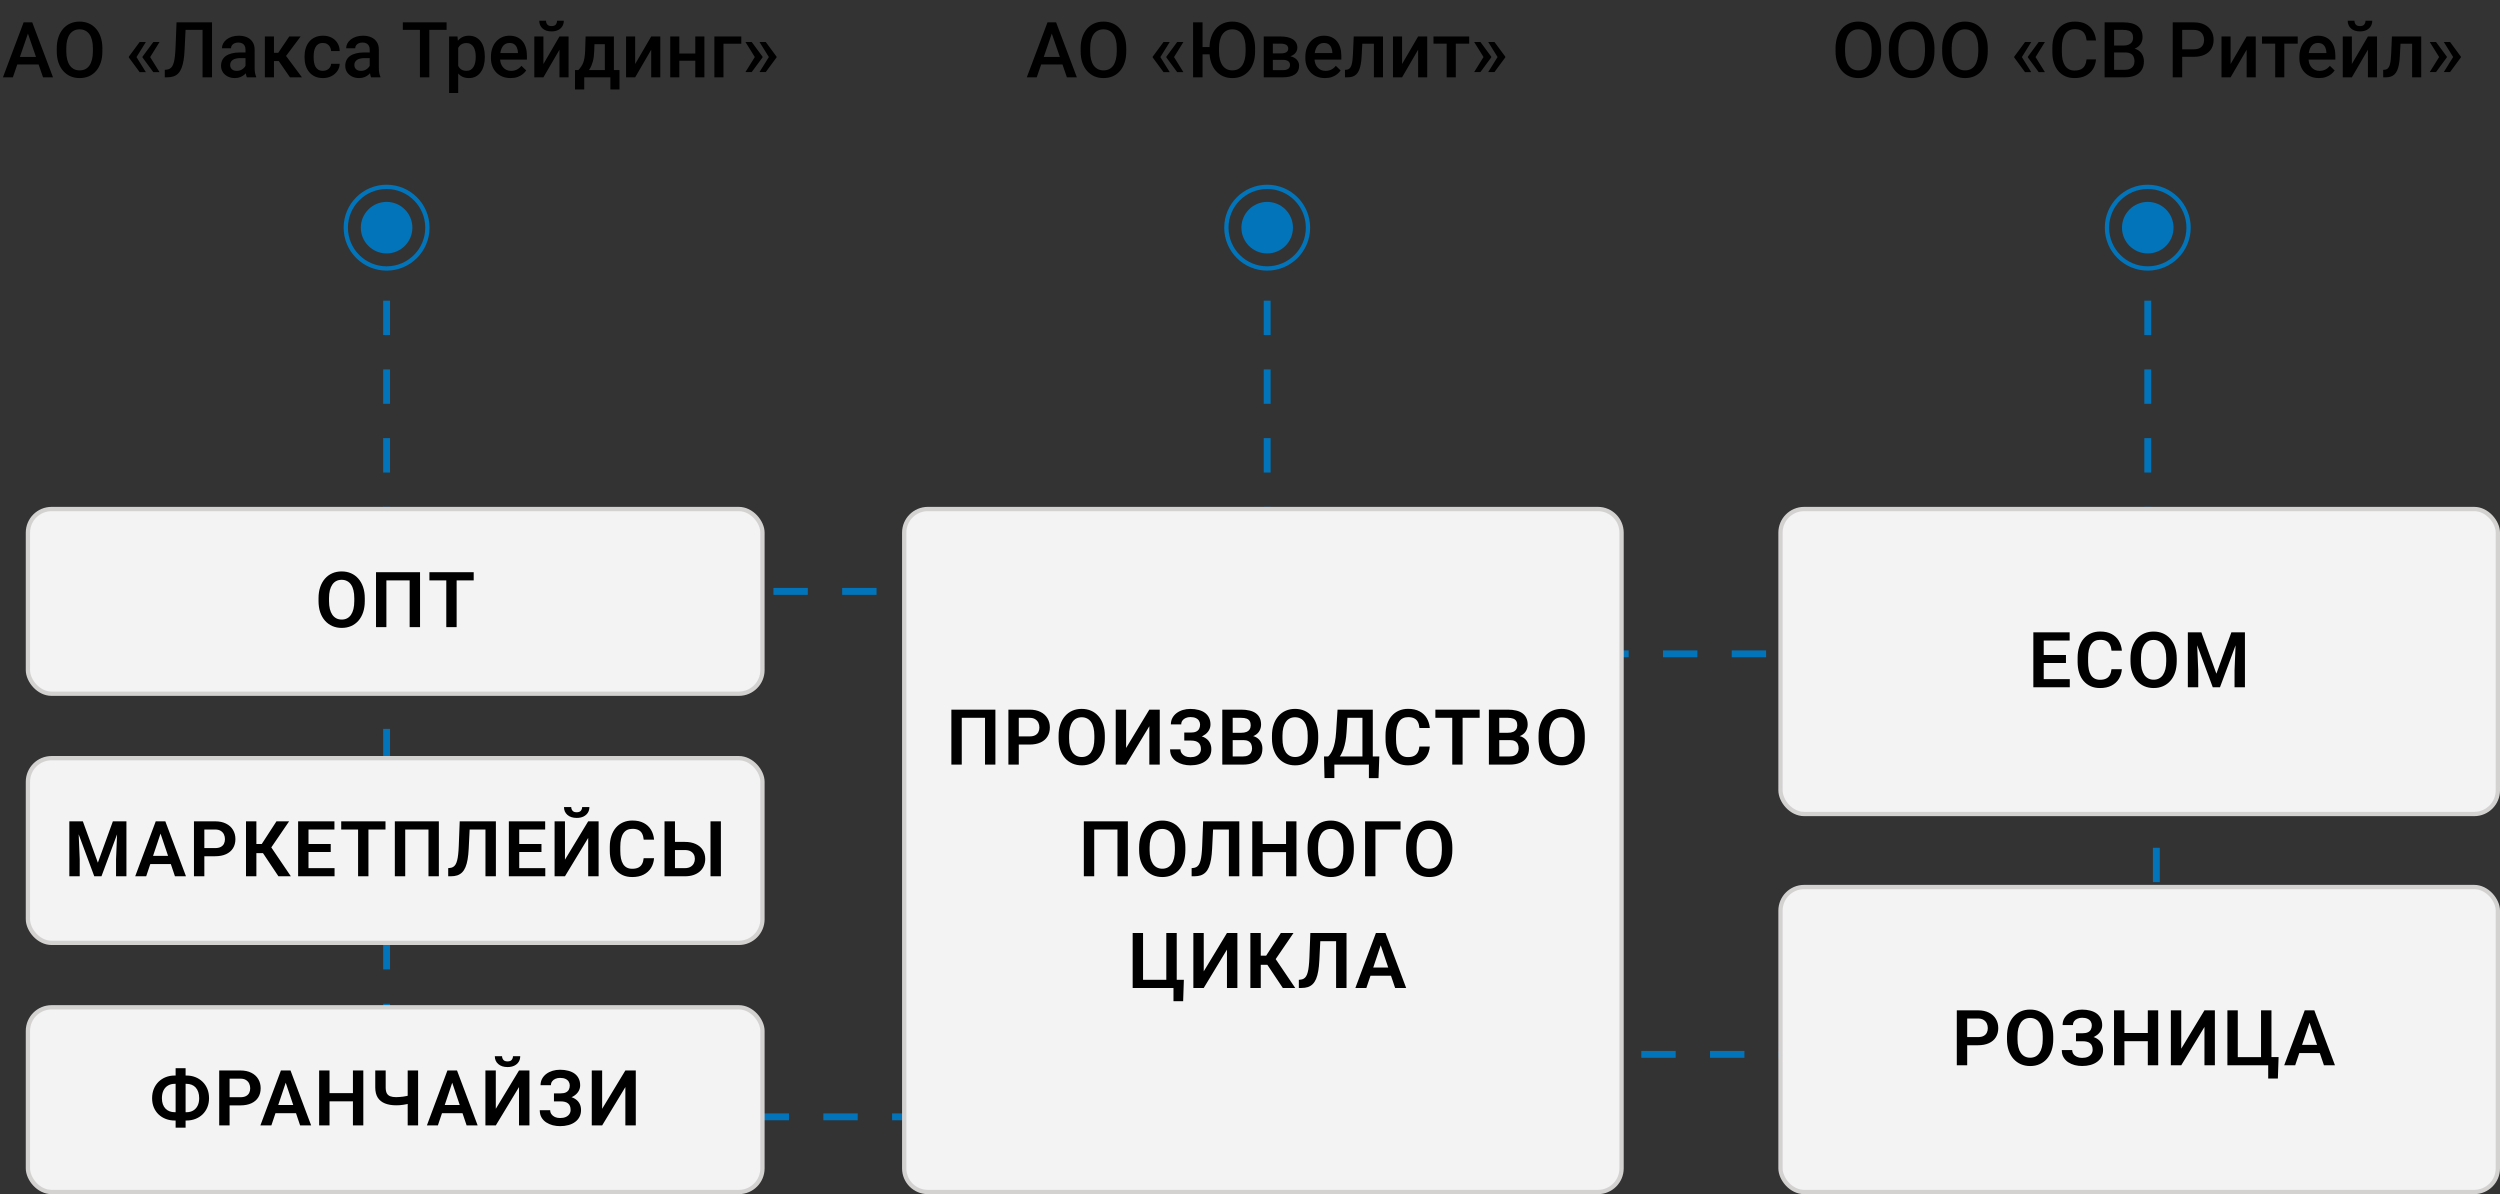
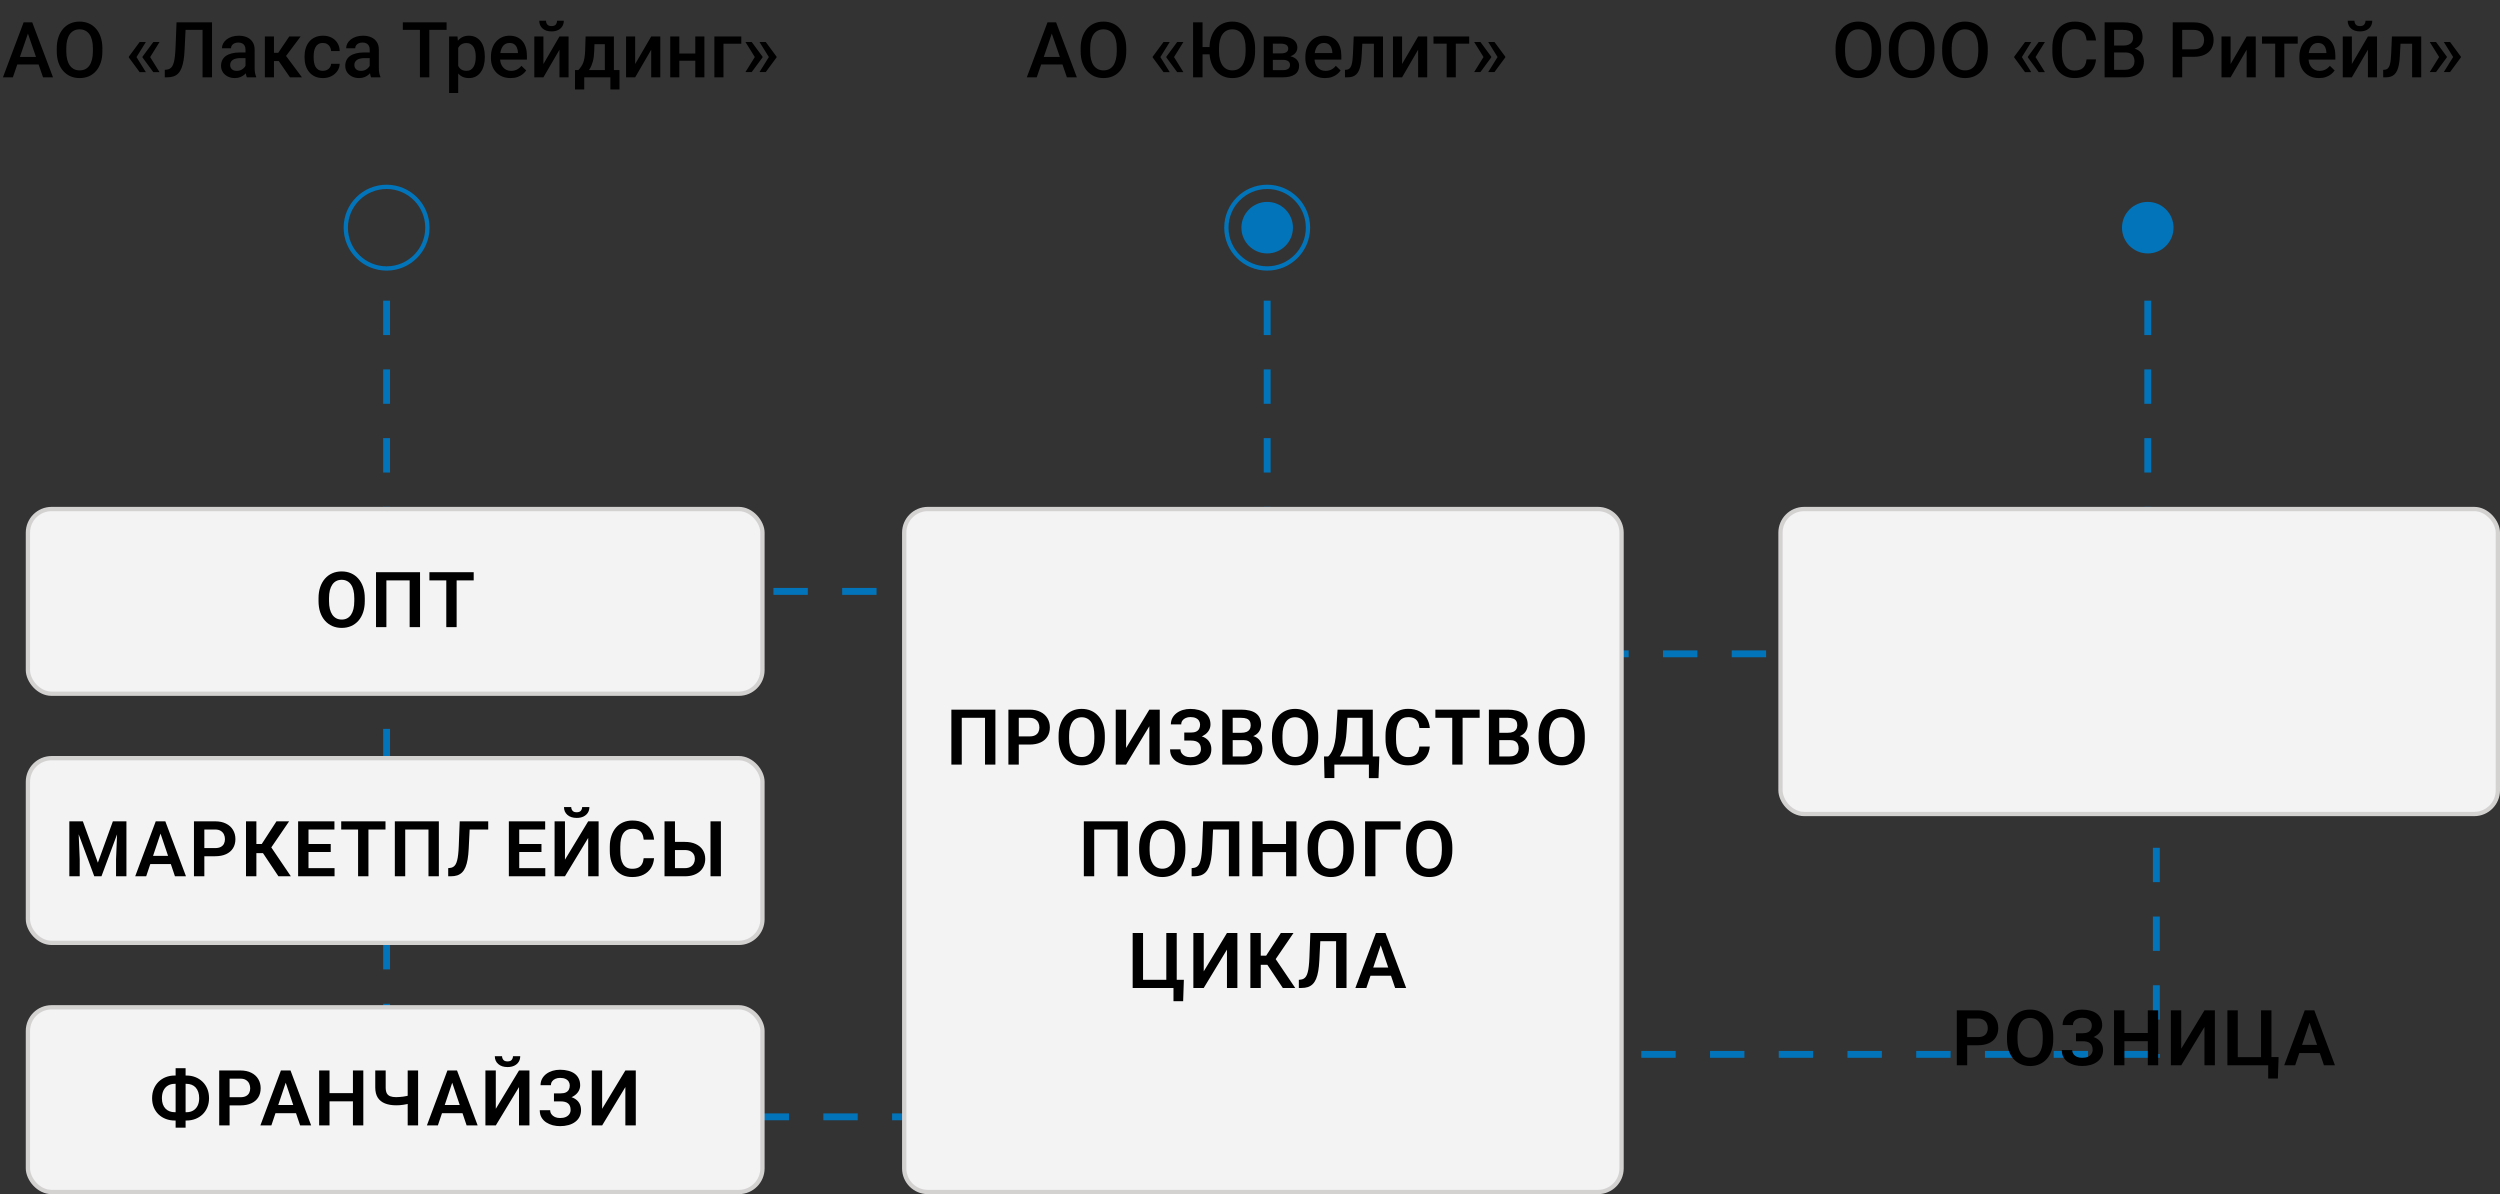
<svg xmlns="http://www.w3.org/2000/svg" width="291" height="139" viewBox="0 0 291 139" fill="none">
  <rect x="0" y="0" width="291" height="139" fill="#333333" stroke="none" />
  <path d="M122.587 3.454L120.676 9H119.52L121.928 2.602H122.667L122.587 3.454ZM124.187 9L122.271 3.454L122.187 2.602H122.93L125.347 9H124.187ZM124.095 6.627V7.501H120.614V6.627H124.095ZM131.095 5.625V5.977C131.095 6.46 131.032 6.894 130.906 7.277C130.78 7.661 130.6 7.988 130.366 8.257C130.134 8.527 129.856 8.733 129.531 8.877C129.206 9.018 128.845 9.088 128.45 9.088C128.057 9.088 127.698 9.018 127.373 8.877C127.051 8.733 126.771 8.527 126.534 8.257C126.296 7.988 126.112 7.661 125.98 7.277C125.851 6.894 125.787 6.46 125.787 5.977V5.625C125.787 5.142 125.851 4.709 125.98 4.329C126.109 3.945 126.291 3.618 126.525 3.349C126.762 3.076 127.042 2.87 127.364 2.729C127.689 2.585 128.048 2.514 128.441 2.514C128.836 2.514 129.197 2.585 129.522 2.729C129.847 2.87 130.127 3.076 130.361 3.349C130.596 3.618 130.776 3.945 130.902 4.329C131.031 4.709 131.095 5.142 131.095 5.625ZM129.992 5.977V5.616C129.992 5.259 129.957 4.944 129.887 4.671C129.819 4.396 129.718 4.166 129.583 3.981C129.452 3.794 129.289 3.653 129.096 3.56C128.902 3.463 128.684 3.415 128.441 3.415C128.198 3.415 127.981 3.463 127.791 3.56C127.6 3.653 127.437 3.794 127.303 3.981C127.171 4.166 127.07 4.396 127 4.671C126.929 4.944 126.894 5.259 126.894 5.616V5.977C126.894 6.334 126.929 6.65 127 6.926C127.07 7.201 127.172 7.434 127.307 7.625C127.445 7.812 127.609 7.954 127.799 8.051C127.99 8.145 128.207 8.191 128.45 8.191C128.696 8.191 128.914 8.145 129.104 8.051C129.295 7.954 129.456 7.812 129.588 7.625C129.72 7.434 129.819 7.201 129.887 6.926C129.957 6.65 129.992 6.334 129.992 5.977ZM136.158 4.891L135.055 6.662L134.171 6.658V6.601L135.433 4.891H136.158ZM135.055 6.623L136.158 8.398H135.433L134.171 6.684V6.627L135.055 6.623ZM137.749 4.891L136.646 6.662L135.762 6.658V6.601L137.023 4.891H137.749ZM136.646 6.623L137.749 8.398H137.023L135.762 6.684V6.627L136.646 6.623ZM139.977 2.602V9H138.874V2.602H139.977ZM141.312 5.48V6.324H139.669V5.48H141.312ZM146.094 5.625V5.977C146.094 6.46 146.031 6.894 145.905 7.277C145.779 7.661 145.599 7.988 145.364 8.257C145.13 8.527 144.85 8.733 144.525 8.877C144.203 9.018 143.842 9.088 143.444 9.088C143.054 9.088 142.697 9.018 142.372 8.877C142.046 8.733 141.765 8.527 141.528 8.257C141.291 7.988 141.107 7.661 140.979 7.277C140.85 6.894 140.785 6.46 140.785 5.977V5.625C140.785 5.142 140.85 4.709 140.979 4.329C141.107 3.945 141.289 3.618 141.523 3.349C141.758 3.076 142.038 2.87 142.363 2.729C142.688 2.585 143.045 2.514 143.435 2.514C143.833 2.514 144.195 2.585 144.521 2.729C144.846 2.87 145.125 3.076 145.36 3.349C145.594 3.618 145.774 3.945 145.9 4.329C146.029 4.709 146.094 5.142 146.094 5.625ZM144.991 5.977V5.616C144.991 5.259 144.956 4.944 144.885 4.671C144.815 4.396 144.714 4.166 144.582 3.981C144.45 3.794 144.288 3.653 144.094 3.56C143.901 3.463 143.681 3.415 143.435 3.415C143.195 3.415 142.979 3.463 142.789 3.56C142.599 3.653 142.436 3.794 142.301 3.981C142.169 4.166 142.068 4.396 141.998 4.671C141.928 4.944 141.893 5.259 141.893 5.616V5.977C141.893 6.334 141.928 6.65 141.998 6.926C142.068 7.201 142.171 7.434 142.306 7.625C142.443 7.812 142.607 7.954 142.798 8.051C142.988 8.145 143.204 8.191 143.444 8.191C143.693 8.191 143.913 8.145 144.103 8.051C144.293 7.954 144.455 7.812 144.586 7.625C144.718 7.434 144.818 7.201 144.885 6.926C144.956 6.65 144.991 6.334 144.991 5.977ZM149.328 6.965H147.808L147.799 6.218H149.047C149.252 6.218 149.42 6.198 149.552 6.157C149.687 6.116 149.787 6.054 149.851 5.972C149.916 5.887 149.948 5.785 149.948 5.665C149.948 5.565 149.929 5.479 149.891 5.405C149.853 5.329 149.794 5.268 149.715 5.221C149.639 5.171 149.542 5.136 149.425 5.115C149.311 5.092 149.177 5.08 149.025 5.08H148.159V9H147.1V4.245H149.025C149.33 4.245 149.604 4.271 149.847 4.324C150.093 4.377 150.302 4.458 150.475 4.566C150.648 4.674 150.78 4.812 150.871 4.979C150.964 5.143 151.011 5.336 151.011 5.559C151.011 5.706 150.979 5.843 150.915 5.972C150.853 6.101 150.761 6.215 150.638 6.315C150.515 6.415 150.364 6.497 150.185 6.561C150.006 6.623 149.801 6.661 149.57 6.675L149.328 6.965ZM149.328 9H147.5L147.922 8.165H149.328C149.516 8.165 149.671 8.142 149.794 8.095C149.917 8.048 150.008 7.98 150.066 7.893C150.128 7.802 150.159 7.695 150.159 7.572C150.159 7.446 150.129 7.337 150.071 7.247C150.012 7.156 149.921 7.087 149.798 7.04C149.678 6.99 149.521 6.965 149.328 6.965H148.12L148.128 6.218H149.565L149.869 6.508C150.17 6.529 150.421 6.593 150.62 6.702C150.819 6.81 150.969 6.946 151.068 7.11C151.168 7.274 151.218 7.453 151.218 7.646C151.218 7.869 151.175 8.065 151.09 8.235C151.008 8.405 150.885 8.547 150.721 8.662C150.56 8.773 150.362 8.858 150.128 8.916C149.894 8.972 149.627 9 149.328 9ZM154.228 9.088C153.876 9.088 153.559 9.031 153.274 8.916C152.993 8.799 152.753 8.637 152.554 8.429C152.357 8.221 152.207 7.976 152.101 7.695C151.996 7.414 151.943 7.11 151.943 6.785V6.609C151.943 6.237 151.997 5.9 152.105 5.599C152.214 5.297 152.365 5.039 152.558 4.825C152.751 4.608 152.98 4.443 153.244 4.329C153.507 4.214 153.793 4.157 154.101 4.157C154.44 4.157 154.738 4.214 154.993 4.329C155.248 4.443 155.458 4.604 155.625 4.812C155.795 5.017 155.921 5.262 156.003 5.546C156.088 5.83 156.131 6.144 156.131 6.486V6.939H152.457V6.179H155.085V6.095C155.079 5.905 155.041 5.726 154.971 5.559C154.903 5.392 154.799 5.257 154.659 5.155C154.518 5.052 154.331 5.001 154.096 5.001C153.92 5.001 153.764 5.039 153.626 5.115C153.491 5.188 153.378 5.295 153.288 5.436C153.197 5.577 153.126 5.747 153.077 5.946C153.03 6.142 153.006 6.363 153.006 6.609V6.785C153.006 6.993 153.034 7.187 153.09 7.365C153.148 7.541 153.233 7.695 153.345 7.827C153.456 7.958 153.591 8.062 153.749 8.139C153.907 8.212 154.087 8.249 154.29 8.249C154.544 8.249 154.771 8.197 154.971 8.095C155.17 7.992 155.343 7.847 155.489 7.66L156.047 8.2C155.945 8.35 155.812 8.493 155.647 8.631C155.483 8.766 155.283 8.875 155.045 8.96C154.811 9.045 154.539 9.088 154.228 9.088ZM160.152 4.245V5.089H157.832V4.245H160.152ZM160.982 4.245V9H159.923V4.245H160.982ZM157.572 4.245H158.618L158.491 6.596C158.473 6.945 158.438 7.252 158.385 7.519C158.335 7.783 158.268 8.01 158.183 8.2C158.098 8.388 157.994 8.54 157.871 8.657C157.748 8.774 157.604 8.861 157.44 8.916C157.276 8.972 157.092 9 156.887 9H156.557L156.553 8.13L156.72 8.117C156.828 8.108 156.922 8.08 157.001 8.033C157.08 7.983 157.147 7.913 157.203 7.822C157.262 7.731 157.309 7.614 157.344 7.471C157.382 7.327 157.411 7.157 157.432 6.961C157.455 6.765 157.473 6.536 157.484 6.275L157.572 4.245ZM163.202 7.453L165.069 4.245H166.128V9H165.069V5.788L163.202 9H162.143V4.245H163.202V7.453ZM169.455 4.245V9H168.392V4.245H169.455ZM171.015 4.245V5.08H166.858V4.245H171.015ZM171.591 8.389L172.694 6.618L173.582 6.623V6.68L172.32 8.389H171.591ZM171.591 4.887H172.32L173.582 6.596V6.653L172.694 6.658L171.591 4.887ZM173.226 8.389L174.329 6.618L175.216 6.623V6.68L173.955 8.389H173.226ZM173.226 4.887H173.955L175.216 6.596V6.653L174.329 6.658L173.226 4.887Z" fill="black" />
  <path d="M218.966 5.625V5.977C218.966 6.46 218.903 6.894 218.777 7.277C218.651 7.661 218.471 7.988 218.236 8.257C218.005 8.527 217.727 8.733 217.401 8.877C217.076 9.018 216.716 9.088 216.32 9.088C215.928 9.088 215.569 9.018 215.244 8.877C214.921 8.733 214.642 8.527 214.404 8.257C214.167 7.988 213.982 7.661 213.851 7.277C213.722 6.894 213.657 6.46 213.657 5.977V5.625C213.657 5.142 213.722 4.709 213.851 4.329C213.979 3.945 214.161 3.618 214.396 3.349C214.633 3.076 214.913 2.87 215.235 2.729C215.56 2.585 215.919 2.514 216.312 2.514C216.707 2.514 217.067 2.585 217.393 2.729C217.718 2.87 217.998 3.076 218.232 3.349C218.466 3.618 218.646 3.945 218.772 4.329C218.901 4.709 218.966 5.142 218.966 5.625ZM217.863 5.977V5.616C217.863 5.259 217.828 4.944 217.757 4.671C217.69 4.396 217.589 4.166 217.454 3.981C217.322 3.794 217.16 3.653 216.966 3.56C216.773 3.463 216.555 3.415 216.312 3.415C216.068 3.415 215.852 3.463 215.661 3.56C215.471 3.653 215.308 3.794 215.173 3.981C215.042 4.166 214.94 4.396 214.87 4.671C214.8 4.944 214.765 5.259 214.765 5.616V5.977C214.765 6.334 214.8 6.65 214.87 6.926C214.94 7.201 215.043 7.434 215.178 7.625C215.315 7.812 215.479 7.954 215.67 8.051C215.86 8.145 216.077 8.191 216.32 8.191C216.566 8.191 216.785 8.145 216.975 8.051C217.166 7.954 217.327 7.812 217.458 7.625C217.59 7.434 217.69 7.201 217.757 6.926C217.828 6.65 217.863 6.334 217.863 5.977ZM225.171 5.625V5.977C225.171 6.46 225.108 6.894 224.982 7.277C224.856 7.661 224.676 7.988 224.441 8.257C224.21 8.527 223.932 8.733 223.606 8.877C223.281 9.018 222.921 9.088 222.525 9.088C222.133 9.088 221.774 9.018 221.449 8.877C221.126 8.733 220.847 8.527 220.609 8.257C220.372 7.988 220.187 7.661 220.056 7.277C219.927 6.894 219.862 6.46 219.862 5.977V5.625C219.862 5.142 219.927 4.709 220.056 4.329C220.185 3.945 220.366 3.618 220.601 3.349C220.838 3.076 221.118 2.87 221.44 2.729C221.765 2.585 222.124 2.514 222.517 2.514C222.912 2.514 223.272 2.585 223.598 2.729C223.923 2.87 224.203 3.076 224.437 3.349C224.671 3.618 224.852 3.945 224.978 4.329C225.106 4.709 225.171 5.142 225.171 5.625ZM224.068 5.977V5.616C224.068 5.259 224.033 4.944 223.962 4.671C223.895 4.396 223.794 4.166 223.659 3.981C223.527 3.794 223.365 3.653 223.171 3.56C222.978 3.463 222.76 3.415 222.517 3.415C222.273 3.415 222.057 3.463 221.866 3.56C221.676 3.653 221.513 3.794 221.378 3.981C221.247 4.166 221.146 4.396 221.075 4.671C221.005 4.944 220.97 5.259 220.97 5.616V5.977C220.97 6.334 221.005 6.65 221.075 6.926C221.146 7.201 221.248 7.434 221.383 7.625C221.521 7.812 221.685 7.954 221.875 8.051C222.065 8.145 222.282 8.191 222.525 8.191C222.771 8.191 222.99 8.145 223.18 8.051C223.371 7.954 223.532 7.812 223.664 7.625C223.795 7.434 223.895 7.201 223.962 6.926C224.033 6.65 224.068 6.334 224.068 5.977ZM231.376 5.625V5.977C231.376 6.46 231.313 6.894 231.187 7.277C231.061 7.661 230.881 7.988 230.646 8.257C230.415 8.527 230.137 8.733 229.812 8.877C229.486 9.018 229.126 9.088 228.73 9.088C228.338 9.088 227.979 9.018 227.654 8.877C227.332 8.733 227.052 8.527 226.814 8.257C226.577 7.988 226.393 7.661 226.261 7.277C226.132 6.894 226.067 6.46 226.067 5.977V5.625C226.067 5.142 226.132 4.709 226.261 4.329C226.39 3.945 226.571 3.618 226.806 3.349C227.043 3.076 227.323 2.87 227.645 2.729C227.97 2.585 228.329 2.514 228.722 2.514C229.117 2.514 229.478 2.585 229.803 2.729C230.128 2.87 230.408 3.076 230.642 3.349C230.876 3.618 231.057 3.945 231.183 4.329C231.312 4.709 231.376 5.142 231.376 5.625ZM230.273 5.977V5.616C230.273 5.259 230.238 4.944 230.167 4.671C230.1 4.396 229.999 4.166 229.864 3.981C229.732 3.794 229.57 3.653 229.376 3.56C229.183 3.463 228.965 3.415 228.722 3.415C228.479 3.415 228.262 3.463 228.071 3.56C227.881 3.653 227.718 3.794 227.583 3.981C227.452 4.166 227.351 4.396 227.28 4.671C227.21 4.944 227.175 5.259 227.175 5.616V5.977C227.175 6.334 227.21 6.65 227.28 6.926C227.351 7.201 227.453 7.434 227.588 7.625C227.726 7.812 227.89 7.954 228.08 8.051C228.271 8.145 228.487 8.191 228.73 8.191C228.977 8.191 229.195 8.145 229.385 8.051C229.576 7.954 229.737 7.812 229.869 7.625C230 7.434 230.1 7.201 230.167 6.926C230.238 6.65 230.273 6.334 230.273 5.977ZM236.438 4.891L235.335 6.662L234.452 6.658V6.601L235.713 4.891H236.438ZM235.335 6.623L236.438 8.398H235.713L234.452 6.684V6.627L235.335 6.623ZM238.029 4.891L236.926 6.662L236.043 6.658V6.601L237.304 4.891H238.029ZM236.926 6.623L238.029 8.398H237.304L236.043 6.684V6.627L236.926 6.623ZM242.876 6.917H243.975C243.94 7.336 243.823 7.709 243.624 8.038C243.424 8.363 243.145 8.619 242.784 8.807C242.424 8.994 241.986 9.088 241.47 9.088C241.075 9.088 240.719 9.018 240.402 8.877C240.086 8.733 239.815 8.531 239.589 8.271C239.364 8.007 239.191 7.689 239.071 7.317C238.954 6.945 238.895 6.529 238.895 6.069V5.537C238.895 5.077 238.955 4.661 239.075 4.289C239.198 3.917 239.374 3.599 239.603 3.335C239.831 3.069 240.105 2.865 240.424 2.725C240.747 2.584 241.108 2.514 241.51 2.514C242.02 2.514 242.45 2.607 242.802 2.795C243.153 2.982 243.426 3.242 243.619 3.573C243.815 3.904 243.936 4.283 243.979 4.711H242.881C242.852 4.436 242.787 4.2 242.687 4.003C242.591 3.807 242.447 3.658 242.257 3.555C242.066 3.45 241.817 3.397 241.51 3.397C241.258 3.397 241.038 3.444 240.851 3.538C240.663 3.631 240.506 3.769 240.38 3.951C240.254 4.132 240.159 4.356 240.095 4.623C240.033 4.887 240.002 5.188 240.002 5.528V6.069C240.002 6.391 240.03 6.684 240.086 6.948C240.145 7.208 240.232 7.433 240.35 7.62C240.47 7.808 240.622 7.953 240.807 8.055C240.991 8.158 241.212 8.209 241.47 8.209C241.784 8.209 242.037 8.159 242.23 8.06C242.427 7.96 242.575 7.815 242.674 7.625C242.777 7.431 242.844 7.195 242.876 6.917ZM247.376 6.108H245.746L245.737 5.304H247.161C247.401 5.304 247.605 5.269 247.772 5.199C247.942 5.125 248.071 5.021 248.159 4.887C248.247 4.749 248.291 4.583 248.291 4.39C248.291 4.176 248.25 4.002 248.167 3.867C248.085 3.732 247.959 3.634 247.79 3.573C247.623 3.511 247.409 3.48 247.148 3.48H246.08V9H244.977V2.602L247.148 2.602C247.5 2.602 247.813 2.635 248.088 2.703C248.367 2.77 248.603 2.875 248.796 3.019C248.992 3.16 249.14 3.338 249.24 3.555C249.342 3.772 249.394 4.03 249.394 4.329C249.394 4.592 249.331 4.834 249.205 5.054C249.079 5.271 248.893 5.448 248.646 5.585C248.4 5.723 248.094 5.805 247.728 5.832L247.376 6.108ZM247.328 9H245.399L245.896 8.125H247.328C247.577 8.125 247.785 8.084 247.952 8.002C248.119 7.917 248.244 7.802 248.326 7.655C248.411 7.506 248.453 7.332 248.453 7.132C248.453 6.924 248.416 6.744 248.343 6.592C248.27 6.437 248.154 6.318 247.996 6.236C247.838 6.151 247.631 6.108 247.376 6.108H246.137L246.146 5.304H247.759L248.009 5.607C248.361 5.619 248.649 5.697 248.875 5.84C249.104 5.984 249.273 6.17 249.385 6.398C249.496 6.627 249.552 6.873 249.552 7.137C249.552 7.544 249.462 7.885 249.284 8.161C249.108 8.436 248.854 8.646 248.523 8.789C248.192 8.93 247.794 9 247.328 9ZM255.335 6.614H253.669V5.739H255.335C255.625 5.739 255.859 5.692 256.038 5.599C256.217 5.505 256.347 5.376 256.429 5.212C256.514 5.045 256.557 4.854 256.557 4.641C256.557 4.438 256.514 4.25 256.429 4.074C256.347 3.895 256.217 3.751 256.038 3.643C255.859 3.535 255.625 3.48 255.335 3.48H254.008V9H252.905V2.602H255.335C255.83 2.602 256.25 2.689 256.596 2.865C256.945 3.038 257.21 3.278 257.392 3.586C257.573 3.891 257.664 4.239 257.664 4.632C257.664 5.045 257.573 5.399 257.392 5.695C257.21 5.991 256.945 6.218 256.596 6.376C256.25 6.535 255.83 6.614 255.335 6.614ZM259.642 7.453L261.509 4.245H262.568V9H261.509V5.788L259.642 9H258.583V4.245H259.642V7.453ZM265.895 4.245V9H264.832V4.245H265.895ZM267.455 4.245V5.08H263.298V4.245H267.455ZM269.934 9.088C269.582 9.088 269.264 9.031 268.98 8.916C268.699 8.799 268.458 8.637 268.259 8.429C268.063 8.221 267.912 7.976 267.807 7.695C267.701 7.414 267.648 7.11 267.648 6.785V6.609C267.648 6.237 267.703 5.9 267.811 5.599C267.919 5.297 268.07 5.039 268.264 4.825C268.457 4.608 268.686 4.443 268.949 4.329C269.213 4.214 269.499 4.157 269.806 4.157C270.146 4.157 270.443 4.214 270.698 4.329C270.953 4.443 271.164 4.604 271.331 4.812C271.501 5.017 271.627 5.262 271.709 5.546C271.794 5.83 271.836 6.144 271.836 6.486V6.939H268.163V6.179H270.791V6.095C270.785 5.905 270.747 5.726 270.676 5.559C270.609 5.392 270.505 5.257 270.364 5.155C270.224 5.052 270.036 5.001 269.802 5.001C269.626 5.001 269.469 5.039 269.332 5.115C269.197 5.188 269.084 5.295 268.993 5.436C268.902 5.577 268.832 5.747 268.782 5.946C268.735 6.142 268.712 6.363 268.712 6.609V6.785C268.712 6.993 268.74 7.187 268.795 7.365C268.854 7.541 268.939 7.695 269.05 7.827C269.162 7.958 269.296 8.062 269.455 8.139C269.613 8.212 269.793 8.249 269.995 8.249C270.25 8.249 270.477 8.197 270.676 8.095C270.875 7.992 271.048 7.847 271.195 7.66L271.753 8.2C271.65 8.35 271.517 8.493 271.353 8.631C271.189 8.766 270.988 8.875 270.751 8.96C270.517 9.045 270.244 9.088 269.934 9.088ZM273.757 7.453L275.625 4.245H276.684V9H275.625V5.788L273.757 9H272.698V4.245H273.757V7.453ZM275.343 2.417H276.13C276.13 2.66 276.071 2.875 275.954 3.063C275.84 3.248 275.676 3.393 275.462 3.498C275.251 3.604 274.999 3.656 274.706 3.656C274.264 3.656 273.914 3.542 273.656 3.313C273.401 3.082 273.273 2.783 273.273 2.417H274.06C274.06 2.581 274.108 2.726 274.205 2.852C274.305 2.975 274.472 3.037 274.706 3.037C274.937 3.037 275.102 2.975 275.198 2.852C275.295 2.726 275.343 2.581 275.343 2.417ZM280.999 4.245V5.089H278.679V4.245H280.999ZM281.83 4.245V9H280.77V4.245H281.83ZM278.419 4.245H279.465L279.338 6.596C279.32 6.945 279.285 7.252 279.232 7.519C279.183 7.783 279.115 8.01 279.03 8.2C278.945 8.388 278.841 8.54 278.718 8.657C278.595 8.774 278.452 8.861 278.288 8.916C278.124 8.972 277.939 9 277.734 9H277.404L277.4 8.13L277.567 8.117C277.675 8.108 277.769 8.08 277.848 8.033C277.927 7.983 277.995 7.913 278.05 7.822C278.109 7.731 278.156 7.614 278.191 7.471C278.229 7.327 278.258 7.157 278.279 6.961C278.302 6.765 278.32 6.536 278.332 6.275L278.419 4.245ZM282.823 8.389L283.926 6.618L284.813 6.623V6.68L283.552 8.389H282.823ZM282.823 4.887H283.552L284.813 6.596V6.653L283.926 6.658L282.823 4.887ZM284.458 8.389L285.561 6.618L286.448 6.623V6.68L285.187 8.389H284.458ZM284.458 4.887H285.187L286.448 6.596V6.653L285.561 6.658L284.458 4.887Z" fill="black" />
  <path d="M3.409 3.454L1.498 9H0.342L2.75 2.602H3.488L3.409 3.454ZM5.009 9L3.093 3.454L3.009 2.602H3.752L6.169 9H5.009ZM4.917 6.627V7.501H1.436V6.627H4.917ZM11.917 5.625V5.977C11.917 6.46 11.854 6.894 11.728 7.277C11.602 7.661 11.422 7.988 11.188 8.257C10.956 8.527 10.678 8.733 10.352 8.877C10.027 9.018 9.667 9.088 9.271 9.088C8.879 9.088 8.52 9.018 8.195 8.877C7.873 8.733 7.593 8.527 7.355 8.257C7.118 7.988 6.934 7.661 6.802 7.277C6.673 6.894 6.608 6.46 6.608 5.977V5.625C6.608 5.142 6.673 4.709 6.802 4.329C6.931 3.945 7.112 3.618 7.347 3.349C7.584 3.076 7.864 2.87 8.186 2.729C8.511 2.585 8.87 2.514 9.263 2.514C9.658 2.514 10.019 2.585 10.344 2.729C10.669 2.87 10.949 3.076 11.183 3.349C11.418 3.618 11.598 3.945 11.724 4.329C11.852 4.709 11.917 5.142 11.917 5.625ZM10.814 5.977V5.616C10.814 5.259 10.779 4.944 10.709 4.671C10.641 4.396 10.54 4.166 10.405 3.981C10.273 3.794 10.111 3.653 9.917 3.56C9.724 3.463 9.506 3.415 9.263 3.415C9.02 3.415 8.803 3.463 8.612 3.56C8.422 3.653 8.259 3.794 8.125 3.981C7.993 4.166 7.892 4.396 7.821 4.671C7.751 4.944 7.716 5.259 7.716 5.616V5.977C7.716 6.334 7.751 6.65 7.821 6.926C7.892 7.201 7.994 7.434 8.129 7.625C8.267 7.812 8.431 7.954 8.621 8.051C8.812 8.145 9.028 8.191 9.271 8.191C9.518 8.191 9.736 8.145 9.926 8.051C10.117 7.954 10.278 7.812 10.41 7.625C10.541 7.434 10.641 7.201 10.709 6.926C10.779 6.65 10.814 6.334 10.814 5.977ZM16.98 4.891L15.877 6.662L14.993 6.658V6.601L16.254 4.891H16.98ZM15.877 6.623L16.98 8.398H16.254L14.993 6.684V6.627L15.877 6.623ZM18.57 4.891L17.467 6.662L16.584 6.658V6.601L17.845 4.891H18.57ZM17.467 6.623L18.57 8.398H17.845L16.584 6.684V6.627L17.467 6.623ZM23.835 2.602V3.48H20.768V2.602H23.835ZM24.679 2.602V9H23.576V2.602H24.679ZM20.548 2.602H21.642L21.488 5.779C21.468 6.245 21.428 6.655 21.37 7.009C21.311 7.364 21.232 7.667 21.132 7.919C21.033 8.171 20.907 8.377 20.754 8.539C20.602 8.697 20.419 8.814 20.205 8.89C19.994 8.963 19.747 9 19.462 9H19.181V8.125L19.352 8.112C19.508 8.101 19.641 8.064 19.752 8.002C19.867 7.938 19.963 7.844 20.043 7.721C20.122 7.595 20.188 7.433 20.24 7.233C20.293 7.034 20.334 6.791 20.363 6.504C20.395 6.217 20.419 5.881 20.434 5.498L20.548 2.602ZM28.577 8.046V5.779C28.577 5.609 28.546 5.462 28.484 5.339C28.423 5.216 28.329 5.121 28.203 5.054C28.08 4.986 27.925 4.953 27.737 4.953C27.564 4.953 27.415 4.982 27.289 5.041C27.163 5.099 27.065 5.178 26.995 5.278C26.924 5.377 26.889 5.49 26.889 5.616H25.834C25.834 5.429 25.88 5.247 25.971 5.071C26.061 4.896 26.193 4.739 26.366 4.601C26.539 4.463 26.746 4.355 26.986 4.276C27.226 4.197 27.496 4.157 27.794 4.157C28.152 4.157 28.468 4.217 28.744 4.337C29.022 4.458 29.24 4.639 29.398 4.882C29.56 5.123 29.64 5.424 29.64 5.788V7.901C29.64 8.118 29.655 8.313 29.684 8.486C29.716 8.656 29.762 8.804 29.82 8.93V9H28.735C28.685 8.886 28.645 8.741 28.616 8.565C28.59 8.386 28.577 8.213 28.577 8.046ZM28.73 6.108L28.739 6.763H27.979C27.783 6.763 27.61 6.782 27.46 6.82C27.311 6.855 27.186 6.908 27.087 6.979C26.987 7.049 26.913 7.134 26.863 7.233C26.813 7.333 26.788 7.446 26.788 7.572C26.788 7.698 26.817 7.813 26.876 7.919C26.935 8.021 27.02 8.102 27.131 8.161C27.245 8.219 27.383 8.249 27.544 8.249C27.761 8.249 27.95 8.205 28.111 8.117C28.275 8.026 28.404 7.916 28.498 7.787C28.591 7.655 28.641 7.531 28.647 7.414L28.99 7.884C28.955 8.004 28.895 8.133 28.81 8.271C28.725 8.408 28.613 8.54 28.476 8.666C28.341 8.789 28.178 8.89 27.988 8.969C27.8 9.048 27.584 9.088 27.337 9.088C27.027 9.088 26.75 9.026 26.507 8.903C26.264 8.777 26.073 8.609 25.936 8.398C25.798 8.184 25.729 7.942 25.729 7.673C25.729 7.421 25.776 7.198 25.87 7.005C25.966 6.809 26.107 6.645 26.291 6.513C26.479 6.381 26.707 6.281 26.977 6.214C27.247 6.144 27.554 6.108 27.9 6.108H28.73ZM31.89 4.245V9H30.831V4.245H31.89ZM34.993 4.245L32.852 7.106H31.644L31.503 6.148H32.387L33.67 4.245H34.993ZM33.753 9L32.321 6.926L33.156 6.324L35.147 9H33.753ZM37.594 8.244C37.767 8.244 37.922 8.21 38.06 8.143C38.201 8.073 38.313 7.976 38.398 7.853C38.486 7.73 38.535 7.588 38.544 7.427H39.541C39.535 7.734 39.444 8.014 39.269 8.266C39.093 8.518 38.86 8.719 38.57 8.868C38.28 9.015 37.959 9.088 37.607 9.088C37.244 9.088 36.928 9.026 36.658 8.903C36.389 8.777 36.164 8.604 35.986 8.385C35.807 8.165 35.672 7.912 35.581 7.625C35.494 7.337 35.45 7.03 35.45 6.702V6.548C35.45 6.22 35.494 5.912 35.581 5.625C35.672 5.335 35.807 5.08 35.986 4.86C36.164 4.641 36.389 4.469 36.658 4.346C36.928 4.22 37.243 4.157 37.603 4.157C37.984 4.157 38.318 4.233 38.605 4.386C38.892 4.535 39.118 4.745 39.282 5.014C39.449 5.281 39.535 5.591 39.541 5.946H38.544C38.535 5.77 38.491 5.612 38.412 5.471C38.335 5.328 38.227 5.213 38.086 5.128C37.949 5.043 37.783 5.001 37.59 5.001C37.376 5.001 37.199 5.045 37.058 5.133C36.917 5.218 36.808 5.335 36.728 5.484C36.649 5.631 36.592 5.796 36.557 5.981C36.525 6.163 36.509 6.352 36.509 6.548V6.702C36.509 6.898 36.525 7.088 36.557 7.273C36.589 7.458 36.645 7.623 36.724 7.77C36.806 7.913 36.917 8.029 37.058 8.117C37.199 8.202 37.377 8.244 37.594 8.244ZM43.035 8.046V5.779C43.035 5.609 43.004 5.462 42.942 5.339C42.881 5.216 42.787 5.121 42.661 5.054C42.538 4.986 42.383 4.953 42.195 4.953C42.023 4.953 41.873 4.982 41.747 5.041C41.621 5.099 41.523 5.178 41.453 5.278C41.382 5.377 41.347 5.49 41.347 5.616H40.292C40.292 5.429 40.338 5.247 40.429 5.071C40.52 4.896 40.651 4.739 40.824 4.601C40.997 4.463 41.204 4.355 41.444 4.276C41.684 4.197 41.954 4.157 42.252 4.157C42.61 4.157 42.926 4.217 43.202 4.337C43.48 4.458 43.698 4.639 43.856 4.882C44.018 5.123 44.098 5.424 44.098 5.788V7.901C44.098 8.118 44.113 8.313 44.142 8.486C44.174 8.656 44.22 8.804 44.278 8.93V9H43.193C43.143 8.886 43.103 8.741 43.074 8.565C43.048 8.386 43.035 8.213 43.035 8.046ZM43.188 6.108L43.197 6.763H42.437C42.241 6.763 42.068 6.782 41.918 6.82C41.769 6.855 41.645 6.908 41.545 6.979C41.445 7.049 41.371 7.134 41.321 7.233C41.271 7.333 41.246 7.446 41.246 7.572C41.246 7.698 41.275 7.813 41.334 7.919C41.393 8.021 41.477 8.102 41.589 8.161C41.703 8.219 41.841 8.249 42.002 8.249C42.219 8.249 42.408 8.205 42.569 8.117C42.733 8.026 42.862 7.916 42.956 7.787C43.049 7.655 43.099 7.531 43.105 7.414L43.448 7.884C43.413 8.004 43.352 8.133 43.268 8.271C43.183 8.408 43.071 8.54 42.934 8.666C42.799 8.789 42.636 8.89 42.446 8.969C42.258 9.048 42.041 9.088 41.795 9.088C41.485 9.088 41.208 9.026 40.965 8.903C40.722 8.777 40.531 8.609 40.394 8.398C40.256 8.184 40.187 7.942 40.187 7.673C40.187 7.421 40.234 7.198 40.328 7.005C40.424 6.809 40.565 6.645 40.749 6.513C40.937 6.381 41.166 6.281 41.435 6.214C41.705 6.144 42.012 6.108 42.358 6.108H43.188ZM49.974 2.602V9H48.879V2.602H49.974ZM51.982 2.602V3.48H46.889V2.602H51.982ZM53.335 5.159V10.828H52.276V4.245H53.252L53.335 5.159ZM56.434 6.579V6.671C56.434 7.017 56.393 7.337 56.31 7.633C56.231 7.926 56.113 8.183 55.955 8.402C55.799 8.619 55.607 8.788 55.379 8.908C55.15 9.028 54.887 9.088 54.588 9.088C54.292 9.088 54.033 9.034 53.81 8.925C53.59 8.814 53.404 8.657 53.252 8.455C53.1 8.253 52.977 8.016 52.883 7.743C52.792 7.468 52.727 7.166 52.689 6.838V6.482C52.727 6.133 52.792 5.817 52.883 5.533C52.977 5.249 53.1 5.004 53.252 4.799C53.404 4.594 53.59 4.436 53.81 4.324C54.03 4.213 54.286 4.157 54.579 4.157C54.878 4.157 55.143 4.216 55.374 4.333C55.606 4.447 55.801 4.611 55.959 4.825C56.117 5.036 56.236 5.291 56.315 5.59C56.394 5.886 56.434 6.215 56.434 6.579ZM55.374 6.671V6.579C55.374 6.359 55.354 6.155 55.313 5.968C55.272 5.777 55.208 5.61 55.12 5.467C55.032 5.323 54.919 5.212 54.781 5.133C54.647 5.051 54.484 5.01 54.293 5.01C54.106 5.01 53.945 5.042 53.81 5.106C53.675 5.168 53.562 5.254 53.472 5.366C53.381 5.477 53.31 5.607 53.261 5.757C53.211 5.903 53.176 6.063 53.155 6.236V7.088C53.19 7.299 53.251 7.493 53.335 7.668C53.42 7.844 53.541 7.985 53.696 8.09C53.854 8.193 54.056 8.244 54.302 8.244C54.493 8.244 54.655 8.203 54.79 8.121C54.925 8.039 55.035 7.926 55.12 7.783C55.208 7.636 55.272 7.468 55.313 7.277C55.354 7.087 55.374 6.885 55.374 6.671ZM59.431 9.088C59.079 9.088 58.761 9.031 58.477 8.916C58.196 8.799 57.956 8.637 57.756 8.429C57.56 8.221 57.409 7.976 57.304 7.695C57.198 7.414 57.145 7.11 57.145 6.785V6.609C57.145 6.237 57.2 5.9 57.308 5.599C57.416 5.297 57.567 5.039 57.761 4.825C57.954 4.608 58.183 4.443 58.446 4.329C58.71 4.214 58.996 4.157 59.303 4.157C59.643 4.157 59.94 4.214 60.195 4.329C60.45 4.443 60.661 4.604 60.828 4.812C60.998 5.017 61.124 5.262 61.206 5.546C61.291 5.83 61.334 6.144 61.334 6.486V6.939H57.66V6.179H60.288V6.095C60.282 5.905 60.244 5.726 60.173 5.559C60.106 5.392 60.002 5.257 59.861 5.155C59.721 5.052 59.533 5.001 59.299 5.001C59.123 5.001 58.966 5.039 58.829 5.115C58.694 5.188 58.581 5.295 58.49 5.436C58.399 5.577 58.329 5.747 58.279 5.946C58.232 6.142 58.209 6.363 58.209 6.609V6.785C58.209 6.993 58.237 7.187 58.292 7.365C58.351 7.541 58.436 7.695 58.547 7.827C58.659 7.958 58.793 8.062 58.952 8.139C59.11 8.212 59.29 8.249 59.492 8.249C59.747 8.249 59.974 8.197 60.173 8.095C60.373 7.992 60.545 7.847 60.692 7.66L61.25 8.2C61.148 8.35 61.014 8.493 60.85 8.631C60.686 8.766 60.485 8.875 60.248 8.96C60.014 9.045 59.741 9.088 59.431 9.088ZM63.254 7.453L65.122 4.245H66.181V9H65.122V5.788L63.254 9H62.195V4.245H63.254V7.453ZM64.84 2.417H65.627C65.627 2.66 65.568 2.875 65.451 3.063C65.337 3.248 65.173 3.393 64.959 3.498C64.748 3.604 64.496 3.656 64.203 3.656C63.761 3.656 63.411 3.542 63.153 3.313C62.898 3.082 62.77 2.783 62.77 2.417H63.557C63.557 2.581 63.605 2.726 63.702 2.852C63.802 2.975 63.969 3.037 64.203 3.037C64.435 3.037 64.599 2.975 64.695 2.852C64.792 2.726 64.84 2.581 64.84 2.417ZM68.163 4.245H69.222L69.169 5.919C69.154 6.406 69.099 6.823 69.002 7.172C68.905 7.521 68.779 7.815 68.624 8.055C68.469 8.292 68.293 8.487 68.097 8.64C67.903 8.792 67.7 8.912 67.486 9H67.174V8.165L67.323 8.156C67.449 8.021 67.558 7.887 67.648 7.752C67.742 7.614 67.821 7.463 67.886 7.299C67.95 7.132 68 6.938 68.035 6.715C68.073 6.492 68.098 6.227 68.11 5.919L68.163 4.245ZM68.444 4.245H71.459V9H70.404V5.142H68.444V4.245ZM66.932 8.156H72.109V10.415H71.05V9H68.004V10.415H66.928L66.932 8.156ZM73.933 7.453L75.8 4.245H76.859V9H75.8V5.788L73.933 9H72.874V4.245H73.933V7.453ZM81.228 6.231V7.066H78.767V6.231H81.228ZM79.074 4.245V9H78.015V4.245H79.074ZM81.992 4.245V9H80.933V4.245H81.992ZM86.286 4.245V5.089H84.211V9H83.152V4.245H86.286ZM86.769 8.389L87.872 6.618L88.76 6.623V6.68L87.499 8.389H86.769ZM86.769 4.887H87.499L88.76 6.596V6.653L87.872 6.658L86.769 4.887ZM88.404 8.389L89.507 6.618L90.394 6.623V6.68L89.133 8.389H88.404ZM88.404 4.887H89.133L90.394 6.596V6.653L89.507 6.658L88.404 4.887Z" fill="black" />
  <path d="M45 35V68.839M45 68.839V130H152L185 122.731H251V76.108H166.25L108.25 68.839H45ZM147.5 35V60.066M250 35V61.319" stroke="#0274BA" stroke-width="0.8" stroke-dasharray="4 4" />
  <rect x="3.25" y="88.25" width="85.5" height="21.5" rx="2.75" fill="#F3F3F3" stroke="#D4D1D1" stroke-width="0.5" />
-   <path d="M8.598 95.602H9.644L11.393 100.418L13.138 95.602H14.188L11.811 102H10.972L8.598 95.602ZM8.071 95.602H9.095L9.28 100.027V102H8.071V95.602ZM13.687 95.602H14.716V102H13.507V100.027L13.687 95.602ZM18.84 96.573L17.016 102H15.737L18.128 95.602H18.945L18.84 96.573ZM20.365 102L18.532 96.573L18.422 95.602H19.244L21.648 102H20.365ZM20.281 99.623V100.576H16.849V99.623H20.281ZM25.038 99.666H23.39V98.717H25.038C25.307 98.717 25.526 98.673 25.693 98.585C25.863 98.495 25.987 98.372 26.066 98.216C26.145 98.058 26.185 97.878 26.185 97.676C26.185 97.48 26.145 97.296 26.066 97.126C25.987 96.957 25.863 96.819 25.693 96.713C25.526 96.608 25.307 96.555 25.038 96.555H23.785V102H22.577V95.602H25.038C25.536 95.602 25.961 95.691 26.312 95.87C26.667 96.045 26.936 96.29 27.121 96.603C27.308 96.914 27.402 97.269 27.402 97.667C27.402 98.08 27.308 98.436 27.121 98.735C26.936 99.034 26.667 99.264 26.312 99.425C25.961 99.586 25.536 99.666 25.038 99.666ZM29.843 95.602V102H28.635V95.602H29.843ZM33.653 95.602L31.126 99.302H29.54L29.382 98.238H30.471L32.181 95.602H33.653ZM32.41 102L30.48 99.108L31.293 98.216L33.855 102H32.41ZM38.942 101.051V102H35.54V101.051H38.942ZM35.91 95.602V102H34.701V95.602H35.91ZM38.498 98.243V99.17H35.54V98.243H38.498ZM38.928 95.602V96.555H35.54V95.602H38.928ZM42.886 95.602V102H41.681V95.602H42.886ZM44.872 95.602V96.555H39.717V95.602H44.872ZM51.083 95.602V102H49.875V96.555H47.168V102H45.959V95.602H51.083ZM56.829 95.602V96.555H53.704V95.602H56.829ZM57.721 95.602V102H56.508V95.602H57.721ZM53.511 95.602H54.715L54.557 98.796C54.533 99.268 54.491 99.681 54.429 100.036C54.368 100.39 54.284 100.693 54.179 100.945C54.074 101.194 53.942 101.396 53.783 101.552C53.625 101.707 53.438 101.821 53.221 101.895C53.007 101.965 52.758 102 52.474 102H52.171V101.051L52.342 101.033C52.491 101.021 52.62 100.985 52.729 100.923C52.84 100.862 52.935 100.77 53.014 100.646C53.093 100.521 53.158 100.359 53.208 100.163C53.261 99.967 53.301 99.728 53.331 99.447C53.363 99.165 53.386 98.836 53.401 98.458L53.511 95.602ZM63.471 101.051V102H60.069V101.051H63.471ZM60.439 95.602V102H59.23V95.602H60.439ZM63.027 98.243V99.17H60.069V98.243H63.027ZM63.458 95.602V96.555H60.069V95.602H63.458ZM65.762 100.066L68.465 95.602H69.678V102H68.465V97.535L65.762 102H64.554V95.602H65.762V100.066ZM67.762 93.945H68.606C68.606 94.191 68.546 94.409 68.425 94.6C68.305 94.79 68.134 94.939 67.911 95.048C67.692 95.153 67.431 95.206 67.129 95.206C66.675 95.206 66.315 95.089 66.048 94.855C65.781 94.62 65.648 94.317 65.648 93.945H66.492C66.492 94.1 66.54 94.239 66.637 94.362C66.734 94.485 66.898 94.547 67.129 94.547C67.361 94.547 67.523 94.485 67.617 94.362C67.714 94.239 67.762 94.1 67.762 93.945ZM74.922 99.895H76.131C76.099 100.323 75.98 100.702 75.775 101.033C75.57 101.361 75.284 101.619 74.918 101.807C74.552 101.994 74.108 102.088 73.587 102.088C73.185 102.088 72.823 102.018 72.501 101.877C72.182 101.733 71.908 101.53 71.679 101.266C71.454 101 71.281 100.68 71.161 100.308C71.041 99.933 70.981 99.513 70.981 99.047V98.559C70.981 98.093 71.042 97.673 71.165 97.298C71.288 96.923 71.464 96.603 71.692 96.34C71.924 96.073 72.201 95.868 72.523 95.725C72.848 95.581 73.212 95.509 73.613 95.509C74.134 95.509 74.575 95.606 74.936 95.799C75.296 95.99 75.576 96.252 75.775 96.586C75.974 96.92 76.094 97.304 76.135 97.737H74.927C74.903 97.468 74.845 97.239 74.751 97.052C74.66 96.864 74.523 96.722 74.338 96.626C74.156 96.526 73.915 96.476 73.613 96.476C73.379 96.476 73.172 96.52 72.993 96.608C72.817 96.696 72.671 96.828 72.554 97.003C72.437 97.176 72.349 97.393 72.29 97.654C72.232 97.912 72.202 98.21 72.202 98.55V99.047C72.202 99.372 72.229 99.664 72.281 99.921C72.334 100.179 72.416 100.397 72.528 100.576C72.639 100.755 72.782 100.891 72.958 100.985C73.134 101.079 73.343 101.125 73.587 101.125C73.882 101.125 74.123 101.079 74.307 100.985C74.495 100.891 74.637 100.753 74.734 100.572C74.833 100.39 74.896 100.165 74.922 99.895ZM78.163 97.997H79.715C80.21 97.997 80.634 98.08 80.989 98.247C81.343 98.411 81.614 98.641 81.802 98.937C81.992 99.233 82.088 99.58 82.088 99.978C82.088 100.277 82.033 100.55 81.925 100.796C81.82 101.042 81.664 101.256 81.459 101.438C81.254 101.616 81.005 101.755 80.712 101.855C80.419 101.952 80.087 102 79.715 102H77.35V95.602H78.567V101.051H79.715C79.978 101.051 80.196 101.001 80.369 100.901C80.542 100.802 80.671 100.67 80.756 100.506C80.841 100.342 80.883 100.163 80.883 99.97C80.883 99.779 80.841 99.606 80.756 99.451C80.671 99.296 80.542 99.173 80.369 99.082C80.196 98.991 79.978 98.946 79.715 98.946H78.163V97.997ZM83.911 95.602V102H82.703V95.602H83.911Z" fill="black" />
+   <path d="M8.598 95.602H9.644L11.393 100.418L13.138 95.602H14.188L11.811 102H10.972L8.598 95.602ZM8.071 95.602H9.095L9.28 100.027V102H8.071V95.602ZM13.687 95.602H14.716V102H13.507V100.027L13.687 95.602ZM18.84 96.573L17.016 102H15.737L18.128 95.602H18.945L18.84 96.573ZM20.365 102L18.532 96.573L18.422 95.602H19.244L21.648 102H20.365ZM20.281 99.623V100.576H16.849V99.623H20.281ZM25.038 99.666H23.39V98.717H25.038C25.307 98.717 25.526 98.673 25.693 98.585C25.863 98.495 25.987 98.372 26.066 98.216C26.145 98.058 26.185 97.878 26.185 97.676C26.185 97.48 26.145 97.296 26.066 97.126C25.987 96.957 25.863 96.819 25.693 96.713C25.526 96.608 25.307 96.555 25.038 96.555H23.785V102H22.577V95.602H25.038C25.536 95.602 25.961 95.691 26.312 95.87C26.667 96.045 26.936 96.29 27.121 96.603C27.308 96.914 27.402 97.269 27.402 97.667C27.402 98.08 27.308 98.436 27.121 98.735C26.936 99.034 26.667 99.264 26.312 99.425C25.961 99.586 25.536 99.666 25.038 99.666ZM29.843 95.602V102H28.635V95.602H29.843ZM33.653 95.602L31.126 99.302H29.54L29.382 98.238H30.471L32.181 95.602H33.653ZM32.41 102L30.48 99.108L31.293 98.216L33.855 102H32.41ZM38.942 101.051V102H35.54V101.051H38.942ZM35.91 95.602V102H34.701V95.602H35.91ZM38.498 98.243V99.17H35.54V98.243H38.498ZM38.928 95.602V96.555H35.54V95.602H38.928ZM42.886 95.602V102H41.681V95.602H42.886ZM44.872 95.602V96.555H39.717V95.602H44.872ZM51.083 95.602V102H49.875V96.555H47.168V102H45.959V95.602H51.083ZM56.829 95.602V96.555H53.704V95.602H56.829ZM57.721 95.602H56.508V95.602H57.721ZM53.511 95.602H54.715L54.557 98.796C54.533 99.268 54.491 99.681 54.429 100.036C54.368 100.39 54.284 100.693 54.179 100.945C54.074 101.194 53.942 101.396 53.783 101.552C53.625 101.707 53.438 101.821 53.221 101.895C53.007 101.965 52.758 102 52.474 102H52.171V101.051L52.342 101.033C52.491 101.021 52.62 100.985 52.729 100.923C52.84 100.862 52.935 100.77 53.014 100.646C53.093 100.521 53.158 100.359 53.208 100.163C53.261 99.967 53.301 99.728 53.331 99.447C53.363 99.165 53.386 98.836 53.401 98.458L53.511 95.602ZM63.471 101.051V102H60.069V101.051H63.471ZM60.439 95.602V102H59.23V95.602H60.439ZM63.027 98.243V99.17H60.069V98.243H63.027ZM63.458 95.602V96.555H60.069V95.602H63.458ZM65.762 100.066L68.465 95.602H69.678V102H68.465V97.535L65.762 102H64.554V95.602H65.762V100.066ZM67.762 93.945H68.606C68.606 94.191 68.546 94.409 68.425 94.6C68.305 94.79 68.134 94.939 67.911 95.048C67.692 95.153 67.431 95.206 67.129 95.206C66.675 95.206 66.315 95.089 66.048 94.855C65.781 94.62 65.648 94.317 65.648 93.945H66.492C66.492 94.1 66.54 94.239 66.637 94.362C66.734 94.485 66.898 94.547 67.129 94.547C67.361 94.547 67.523 94.485 67.617 94.362C67.714 94.239 67.762 94.1 67.762 93.945ZM74.922 99.895H76.131C76.099 100.323 75.98 100.702 75.775 101.033C75.57 101.361 75.284 101.619 74.918 101.807C74.552 101.994 74.108 102.088 73.587 102.088C73.185 102.088 72.823 102.018 72.501 101.877C72.182 101.733 71.908 101.53 71.679 101.266C71.454 101 71.281 100.68 71.161 100.308C71.041 99.933 70.981 99.513 70.981 99.047V98.559C70.981 98.093 71.042 97.673 71.165 97.298C71.288 96.923 71.464 96.603 71.692 96.34C71.924 96.073 72.201 95.868 72.523 95.725C72.848 95.581 73.212 95.509 73.613 95.509C74.134 95.509 74.575 95.606 74.936 95.799C75.296 95.99 75.576 96.252 75.775 96.586C75.974 96.92 76.094 97.304 76.135 97.737H74.927C74.903 97.468 74.845 97.239 74.751 97.052C74.66 96.864 74.523 96.722 74.338 96.626C74.156 96.526 73.915 96.476 73.613 96.476C73.379 96.476 73.172 96.52 72.993 96.608C72.817 96.696 72.671 96.828 72.554 97.003C72.437 97.176 72.349 97.393 72.29 97.654C72.232 97.912 72.202 98.21 72.202 98.55V99.047C72.202 99.372 72.229 99.664 72.281 99.921C72.334 100.179 72.416 100.397 72.528 100.576C72.639 100.755 72.782 100.891 72.958 100.985C73.134 101.079 73.343 101.125 73.587 101.125C73.882 101.125 74.123 101.079 74.307 100.985C74.495 100.891 74.637 100.753 74.734 100.572C74.833 100.39 74.896 100.165 74.922 99.895ZM78.163 97.997H79.715C80.21 97.997 80.634 98.08 80.989 98.247C81.343 98.411 81.614 98.641 81.802 98.937C81.992 99.233 82.088 99.58 82.088 99.978C82.088 100.277 82.033 100.55 81.925 100.796C81.82 101.042 81.664 101.256 81.459 101.438C81.254 101.616 81.005 101.755 80.712 101.855C80.419 101.952 80.087 102 79.715 102H77.35V95.602H78.567V101.051H79.715C79.978 101.051 80.196 101.001 80.369 100.901C80.542 100.802 80.671 100.67 80.756 100.506C80.841 100.342 80.883 100.163 80.883 99.97C80.883 99.779 80.841 99.606 80.756 99.451C80.671 99.296 80.542 99.173 80.369 99.082C80.196 98.991 79.978 98.946 79.715 98.946H78.163V97.997ZM83.911 95.602V102H82.703V95.602H83.911Z" fill="black" />
  <path d="M105.25 62C105.25 60.481 106.481 59.25 108 59.25H186C187.519 59.25 188.75 60.481 188.75 62V136C188.75 137.519 187.519 138.75 186 138.75H108C106.481 138.75 105.25 137.519 105.25 136V62Z" fill="#F3F3F3" stroke="#D4D1D1" stroke-width="0.5" />
  <path d="M115.864 82.602V89H114.656V83.555H111.949V89H110.74V82.602H115.864ZM119.839 86.666H118.191V85.717H119.839C120.108 85.717 120.327 85.673 120.493 85.585C120.663 85.495 120.788 85.372 120.867 85.216C120.946 85.058 120.986 84.878 120.986 84.676C120.986 84.48 120.946 84.296 120.867 84.126C120.788 83.957 120.663 83.819 120.493 83.713C120.327 83.608 120.108 83.555 119.839 83.555H118.586V89H117.378V82.602H119.839C120.337 82.602 120.762 82.691 121.113 82.87C121.468 83.045 121.737 83.29 121.922 83.603C122.109 83.914 122.203 84.269 122.203 84.667C122.203 85.08 122.109 85.436 121.922 85.735C121.737 86.034 121.468 86.264 121.113 86.425C120.762 86.586 120.337 86.666 119.839 86.666ZM128.603 85.638V85.968C128.603 86.451 128.539 86.886 128.41 87.273C128.281 87.657 128.098 87.983 127.861 88.253C127.623 88.522 127.341 88.729 127.013 88.873C126.684 89.016 126.32 89.088 125.918 89.088C125.523 89.088 125.159 89.016 124.828 88.873C124.5 88.729 124.216 88.522 123.976 88.253C123.736 87.983 123.55 87.657 123.418 87.273C123.286 86.886 123.22 86.451 123.22 85.968V85.638C123.22 85.152 123.286 84.717 123.418 84.333C123.55 83.949 123.734 83.623 123.972 83.353C124.209 83.081 124.492 82.873 124.82 82.729C125.151 82.585 125.514 82.514 125.909 82.514C126.311 82.514 126.676 82.585 127.004 82.729C127.332 82.873 127.615 83.081 127.852 83.353C128.092 83.623 128.277 83.949 128.406 84.333C128.537 84.717 128.603 85.152 128.603 85.638ZM127.382 85.968V85.629C127.382 85.281 127.349 84.975 127.285 84.711C127.221 84.444 127.125 84.22 126.999 84.039C126.873 83.857 126.718 83.721 126.534 83.63C126.349 83.536 126.141 83.489 125.909 83.489C125.675 83.489 125.467 83.536 125.285 83.63C125.107 83.721 124.954 83.857 124.828 84.039C124.702 84.22 124.606 84.444 124.538 84.711C124.474 84.975 124.442 85.281 124.442 85.629V85.968C124.442 86.314 124.474 86.62 124.538 86.886C124.606 87.153 124.702 87.378 124.828 87.563C124.957 87.745 125.113 87.882 125.294 87.976C125.476 88.07 125.684 88.117 125.918 88.117C126.153 88.117 126.361 88.07 126.542 87.976C126.724 87.882 126.876 87.745 126.999 87.563C127.125 87.378 127.221 87.153 127.285 86.886C127.349 86.62 127.382 86.314 127.382 85.968ZM131.079 87.066L133.782 82.602H134.995V89H133.782V84.535L131.079 89H129.871V82.602H131.079V87.066ZM138.785 85.933H137.849V85.269H138.622C138.877 85.269 139.082 85.231 139.238 85.155C139.393 85.079 139.507 84.972 139.58 84.834C139.654 84.693 139.69 84.531 139.69 84.346C139.69 84.188 139.649 84.041 139.567 83.907C139.488 83.772 139.365 83.665 139.198 83.586C139.031 83.507 138.817 83.467 138.556 83.467C138.36 83.467 138.181 83.502 138.02 83.573C137.859 83.64 137.732 83.738 137.638 83.867C137.544 83.993 137.497 84.144 137.497 84.32H136.289C136.289 84.039 136.349 83.788 136.469 83.568C136.589 83.346 136.753 83.157 136.961 83.001C137.172 82.843 137.414 82.723 137.686 82.641C137.962 82.559 138.252 82.518 138.556 82.518C138.911 82.518 139.232 82.558 139.519 82.637C139.809 82.713 140.056 82.827 140.262 82.98C140.467 83.132 140.623 83.321 140.732 83.546C140.843 83.772 140.899 84.034 140.899 84.333C140.899 84.553 140.849 84.759 140.749 84.953C140.65 85.146 140.506 85.316 140.319 85.462C140.134 85.609 139.911 85.725 139.651 85.81C139.393 85.892 139.104 85.933 138.785 85.933ZM137.849 85.55H138.785C139.137 85.55 139.449 85.587 139.721 85.66C139.996 85.733 140.228 85.84 140.415 85.981C140.606 86.122 140.751 86.296 140.85 86.504C140.95 86.709 141 86.945 141 87.211C141 87.51 140.94 87.775 140.82 88.007C140.699 88.238 140.53 88.435 140.31 88.596C140.093 88.757 139.835 88.878 139.536 88.96C139.238 89.043 138.911 89.084 138.556 89.084C138.269 89.084 137.985 89.048 137.704 88.978C137.426 88.905 137.172 88.793 136.944 88.644C136.718 88.495 136.536 88.303 136.399 88.068C136.264 87.834 136.197 87.553 136.197 87.225H137.409C137.409 87.394 137.458 87.55 137.554 87.69C137.651 87.828 137.786 87.938 137.959 88.02C138.132 88.099 138.331 88.139 138.556 88.139C138.817 88.139 139.038 88.099 139.22 88.02C139.405 87.938 139.545 87.825 139.642 87.682C139.739 87.538 139.787 87.378 139.787 87.203C139.787 87.024 139.762 86.872 139.712 86.746C139.662 86.62 139.588 86.517 139.488 86.438C139.391 86.356 139.27 86.296 139.123 86.258C138.98 86.22 138.813 86.201 138.622 86.201H137.849V85.55ZM144.728 86.148H143.094L143.085 85.295H144.487C144.727 85.295 144.927 85.262 145.089 85.194C145.25 85.127 145.371 85.029 145.453 84.9C145.538 84.771 145.581 84.614 145.581 84.43C145.581 84.225 145.541 84.058 145.462 83.929C145.386 83.8 145.266 83.706 145.102 83.647C144.938 83.586 144.73 83.555 144.478 83.555H143.485V89H142.276V82.602H144.478C144.841 82.602 145.165 82.637 145.449 82.707C145.736 82.774 145.979 82.88 146.178 83.023C146.378 83.167 146.529 83.347 146.631 83.564C146.737 83.781 146.789 84.039 146.789 84.337C146.789 84.601 146.728 84.844 146.605 85.067C146.485 85.287 146.299 85.465 146.047 85.603C145.798 85.741 145.481 85.82 145.097 85.84L144.728 86.148ZM144.676 89H142.738L143.243 88.051H144.676C144.916 88.051 145.114 88.011 145.269 87.932C145.427 87.853 145.544 87.745 145.62 87.607C145.699 87.466 145.739 87.305 145.739 87.124C145.739 86.924 145.704 86.751 145.634 86.605C145.566 86.459 145.458 86.346 145.308 86.267C145.162 86.188 144.969 86.148 144.728 86.148H143.471L143.48 85.295H145.08L145.357 85.625C145.726 85.628 146.026 85.701 146.258 85.845C146.492 85.988 146.665 86.173 146.776 86.398C146.887 86.624 146.943 86.867 146.943 87.128C146.943 87.538 146.854 87.882 146.675 88.161C146.499 88.439 146.241 88.648 145.902 88.789C145.565 88.93 145.156 89 144.676 89ZM153.44 85.638V85.968C153.44 86.451 153.376 86.886 153.247 87.273C153.118 87.657 152.935 87.983 152.697 88.253C152.46 88.522 152.177 88.729 151.849 88.873C151.521 89.016 151.156 89.088 150.755 89.088C150.36 89.088 149.996 89.016 149.665 88.873C149.337 88.729 149.053 88.522 148.813 88.253C148.572 87.983 148.386 87.657 148.255 87.273C148.123 86.886 148.057 86.451 148.057 85.968V85.638C148.057 85.152 148.123 84.717 148.255 84.333C148.386 83.949 148.571 83.623 148.808 83.353C149.046 83.081 149.328 82.873 149.656 82.729C149.988 82.585 150.351 82.514 150.746 82.514C151.148 82.514 151.512 82.585 151.841 82.729C152.169 82.873 152.451 83.081 152.689 83.353C152.929 83.623 153.114 83.949 153.242 84.333C153.374 84.717 153.44 85.152 153.44 85.638ZM152.218 85.968V85.629C152.218 85.281 152.186 84.975 152.122 84.711C152.057 84.444 151.962 84.22 151.836 84.039C151.71 83.857 151.555 83.721 151.37 83.63C151.186 83.536 150.978 83.489 150.746 83.489C150.512 83.489 150.304 83.536 150.122 83.63C149.944 83.721 149.791 83.857 149.665 84.039C149.539 84.22 149.443 84.444 149.375 84.711C149.311 84.975 149.279 85.281 149.279 85.629V85.968C149.279 86.314 149.311 86.62 149.375 86.886C149.443 87.153 149.539 87.378 149.665 87.563C149.794 87.745 149.949 87.882 150.131 87.976C150.313 88.07 150.521 88.117 150.755 88.117C150.989 88.117 151.197 88.07 151.379 87.976C151.561 87.882 151.713 87.745 151.836 87.563C151.962 87.378 152.057 87.153 152.122 86.886C152.186 86.62 152.218 86.314 152.218 85.968ZM159.652 88.051V89H154.989V88.051H159.652ZM155.319 88.051V90.569H154.172L154.114 88.051H155.319ZM160.552 88.051L160.46 90.573H159.34V88.051H160.552ZM158.9 82.602V83.555H155.885V82.602H158.9ZM159.792 82.602V89H158.588V82.602H159.792ZM155.692 82.602H156.901L156.738 85.203C156.715 85.622 156.671 85.996 156.606 86.324C156.545 86.652 156.468 86.943 156.378 87.198C156.287 87.453 156.186 87.677 156.074 87.871C155.966 88.061 155.85 88.227 155.727 88.367C155.607 88.508 155.483 88.629 155.354 88.732C155.228 88.832 155.103 88.921 154.98 89H154.308V88.051H154.598C154.683 87.978 154.772 87.875 154.866 87.743C154.963 87.611 155.055 87.437 155.143 87.22C155.234 87.003 155.313 86.73 155.38 86.398C155.447 86.067 155.496 85.669 155.525 85.203L155.692 82.602ZM165.217 86.895H166.425C166.393 87.323 166.275 87.702 166.07 88.033C165.864 88.361 165.579 88.619 165.213 88.807C164.846 88.994 164.403 89.088 163.881 89.088C163.48 89.088 163.118 89.018 162.796 88.877C162.476 88.733 162.202 88.53 161.974 88.266C161.748 87.999 161.575 87.68 161.455 87.308C161.335 86.933 161.275 86.513 161.275 86.047V85.559C161.275 85.093 161.337 84.673 161.46 84.298C161.583 83.923 161.758 83.603 161.987 83.34C162.218 83.073 162.495 82.868 162.818 82.725C163.143 82.581 163.506 82.509 163.907 82.509C164.429 82.509 164.87 82.606 165.23 82.799C165.591 82.99 165.87 83.252 166.07 83.586C166.269 83.92 166.389 84.304 166.43 84.737H165.221C165.198 84.468 165.139 84.239 165.046 84.052C164.955 83.864 164.817 83.722 164.633 83.626C164.451 83.526 164.209 83.476 163.907 83.476C163.673 83.476 163.467 83.52 163.288 83.608C163.112 83.696 162.966 83.828 162.848 84.003C162.731 84.176 162.643 84.393 162.585 84.654C162.526 84.912 162.497 85.21 162.497 85.55V86.047C162.497 86.372 162.523 86.664 162.576 86.921C162.629 87.179 162.711 87.397 162.822 87.576C162.933 87.755 163.077 87.891 163.253 87.985C163.428 88.079 163.638 88.126 163.881 88.126C164.177 88.126 164.417 88.079 164.602 87.985C164.789 87.891 164.931 87.753 165.028 87.572C165.128 87.39 165.191 87.165 165.217 86.895ZM170.246 82.602V89H169.042V82.602H170.246ZM172.233 82.602V83.555H167.078V82.602H172.233ZM175.759 86.148H174.124L174.115 85.295H175.517C175.757 85.295 175.958 85.262 176.119 85.194C176.28 85.127 176.402 85.029 176.484 84.9C176.569 84.771 176.611 84.614 176.611 84.43C176.611 84.225 176.572 84.058 176.493 83.929C176.417 83.8 176.297 83.706 176.132 83.647C175.968 83.586 175.76 83.555 175.508 83.555H174.515V89H173.307V82.602H175.508C175.872 82.602 176.195 82.637 176.48 82.707C176.767 82.774 177.01 82.88 177.209 83.023C177.408 83.167 177.559 83.347 177.662 83.564C177.767 83.781 177.82 84.039 177.82 84.337C177.82 84.601 177.758 84.844 177.635 85.067C177.515 85.287 177.329 85.465 177.077 85.603C176.828 85.741 176.512 85.82 176.128 85.84L175.759 86.148ZM175.706 89H173.768L174.274 88.051H175.706C175.946 88.051 176.144 88.011 176.299 87.932C176.458 87.853 176.575 87.745 176.651 87.607C176.73 87.466 176.77 87.305 176.77 87.124C176.77 86.924 176.735 86.751 176.664 86.605C176.597 86.459 176.488 86.346 176.339 86.267C176.193 86.188 175.999 86.148 175.759 86.148H174.502L174.511 85.295H176.111L176.387 85.625C176.757 85.628 177.057 85.701 177.288 85.845C177.523 85.988 177.695 86.173 177.807 86.398C177.918 86.624 177.974 86.867 177.974 87.128C177.974 87.538 177.884 87.882 177.706 88.161C177.53 88.439 177.272 88.648 176.932 88.789C176.595 88.93 176.187 89 175.706 89ZM184.471 85.638V85.968C184.471 86.451 184.406 86.886 184.277 87.273C184.149 87.657 183.965 87.983 183.728 88.253C183.491 88.522 183.208 88.729 182.88 88.873C182.552 89.016 182.187 89.088 181.786 89.088C181.39 89.088 181.027 89.016 180.696 88.873C180.368 88.729 180.084 88.522 179.843 88.253C179.603 87.983 179.417 87.657 179.285 87.273C179.153 86.886 179.088 86.451 179.088 85.968V85.638C179.088 85.152 179.153 84.717 179.285 84.333C179.417 83.949 179.602 83.623 179.839 83.353C180.076 83.081 180.359 82.873 180.687 82.729C181.018 82.585 181.381 82.514 181.777 82.514C182.178 82.514 182.543 82.585 182.871 82.729C183.199 82.873 183.482 83.081 183.719 83.353C183.96 83.623 184.144 83.949 184.273 84.333C184.405 84.717 184.471 85.152 184.471 85.638ZM183.249 85.968V85.629C183.249 85.281 183.217 84.975 183.152 84.711C183.088 84.444 182.993 84.22 182.867 84.039C182.741 83.857 182.586 83.721 182.401 83.63C182.216 83.536 182.008 83.489 181.777 83.489C181.543 83.489 181.335 83.536 181.153 83.63C180.974 83.721 180.822 83.857 180.696 84.039C180.57 84.22 180.473 84.444 180.406 84.711C180.341 84.975 180.309 85.281 180.309 85.629V85.968C180.309 86.314 180.341 86.62 180.406 86.886C180.473 87.153 180.57 87.378 180.696 87.563C180.825 87.745 180.98 87.882 181.162 87.976C181.343 88.07 181.551 88.117 181.786 88.117C182.02 88.117 182.228 88.07 182.41 87.976C182.591 87.882 182.744 87.745 182.867 87.563C182.993 87.378 183.088 87.153 183.152 86.886C183.217 86.62 183.249 86.314 183.249 85.968ZM131.283 95.602V102H130.074V96.555H127.367V102H126.159V95.602H131.283ZM137.978 98.638V98.968C137.978 99.451 137.913 99.886 137.784 100.273C137.655 100.657 137.472 100.983 137.235 101.253C136.998 101.522 136.715 101.729 136.387 101.873C136.059 102.016 135.694 102.088 135.293 102.088C134.897 102.088 134.534 102.016 134.203 101.873C133.875 101.729 133.59 101.522 133.35 101.253C133.11 100.983 132.924 100.657 132.792 100.273C132.66 99.886 132.594 99.451 132.594 98.968V98.638C132.594 98.152 132.66 97.717 132.792 97.333C132.924 96.949 133.108 96.623 133.346 96.353C133.583 96.081 133.866 95.873 134.194 95.729C134.525 95.585 134.888 95.514 135.284 95.514C135.685 95.514 136.05 95.585 136.378 95.729C136.706 95.873 136.989 96.081 137.226 96.353C137.466 96.623 137.651 96.949 137.78 97.333C137.912 97.717 137.978 98.152 137.978 98.638ZM136.756 98.968V98.629C136.756 98.281 136.724 97.975 136.659 97.711C136.595 97.444 136.5 97.22 136.374 97.039C136.248 96.857 136.092 96.721 135.908 96.63C135.723 96.536 135.515 96.489 135.284 96.489C135.049 96.489 134.841 96.536 134.66 96.63C134.481 96.721 134.329 96.857 134.203 97.039C134.077 97.22 133.98 97.444 133.913 97.711C133.848 97.975 133.816 98.281 133.816 98.629V98.968C133.816 99.314 133.848 99.62 133.913 99.886C133.98 100.153 134.077 100.378 134.203 100.563C134.332 100.745 134.487 100.882 134.668 100.976C134.85 101.07 135.058 101.117 135.293 101.117C135.527 101.117 135.735 101.07 135.917 100.976C136.098 100.882 136.251 100.745 136.374 100.563C136.5 100.378 136.595 100.153 136.659 99.886C136.724 99.62 136.756 99.314 136.756 98.968ZM143.363 95.602V96.555H140.238V95.602H143.363ZM144.255 95.602V102H143.042V95.602H144.255ZM140.045 95.602H141.249L141.091 98.796C141.067 99.268 141.025 99.681 140.963 100.036C140.902 100.39 140.818 100.693 140.713 100.945C140.607 101.194 140.476 101.396 140.317 101.552C140.159 101.707 139.972 101.821 139.755 101.895C139.541 101.965 139.292 102 139.008 102H138.705V101.051L138.876 101.033C139.025 101.021 139.154 100.985 139.263 100.923C139.374 100.862 139.469 100.77 139.548 100.646C139.627 100.521 139.692 100.359 139.742 100.163C139.794 99.967 139.835 99.728 139.865 99.447C139.897 99.165 139.92 98.836 139.935 98.458L140.045 95.602ZM150.009 98.243V99.192H146.643V98.243H150.009ZM146.973 95.602V102H145.764V95.602H146.973ZM150.906 95.602V102H149.697V95.602H150.906ZM157.587 98.638V98.968C157.587 99.451 157.523 99.886 157.394 100.273C157.265 100.657 157.082 100.983 156.845 101.253C156.607 101.522 156.325 101.729 155.997 101.873C155.668 102.016 155.304 102.088 154.902 102.088C154.507 102.088 154.144 102.016 153.812 101.873C153.484 101.729 153.2 101.522 152.96 101.253C152.72 100.983 152.534 100.657 152.402 100.273C152.27 99.886 152.204 99.451 152.204 98.968V98.638C152.204 98.152 152.27 97.717 152.402 97.333C152.534 96.949 152.718 96.623 152.956 96.353C153.193 96.081 153.476 95.873 153.804 95.729C154.135 95.585 154.498 95.514 154.894 95.514C155.295 95.514 155.66 95.585 155.988 95.729C156.316 95.873 156.599 96.081 156.836 96.353C157.076 96.623 157.261 96.949 157.39 97.333C157.521 97.717 157.587 98.152 157.587 98.638ZM156.366 98.968V98.629C156.366 98.281 156.333 97.975 156.269 97.711C156.205 97.444 156.109 97.22 155.983 97.039C155.857 96.857 155.702 96.721 155.518 96.63C155.333 96.536 155.125 96.489 154.894 96.489C154.659 96.489 154.451 96.536 154.27 96.63C154.091 96.721 153.938 96.857 153.812 97.039C153.687 97.22 153.59 97.444 153.522 97.711C153.458 97.975 153.426 98.281 153.426 98.629V98.968C153.426 99.314 153.458 99.62 153.522 99.886C153.59 100.153 153.687 100.378 153.812 100.563C153.941 100.745 154.097 100.882 154.278 100.976C154.46 101.07 154.668 101.117 154.902 101.117C155.137 101.117 155.345 101.07 155.526 100.976C155.708 100.882 155.86 100.745 155.983 100.563C156.109 100.378 156.205 100.153 156.269 99.886C156.333 99.62 156.366 99.314 156.366 98.968ZM163.025 95.602V96.555H160.099V102H158.894V95.602H163.025ZM169.052 98.638V98.968C169.052 99.451 168.988 99.886 168.859 100.273C168.73 100.657 168.547 100.983 168.31 101.253C168.072 101.522 167.789 101.729 167.461 101.873C167.133 102.016 166.768 102.088 166.367 102.088C165.972 102.088 165.608 102.016 165.277 101.873C164.949 101.729 164.665 101.522 164.425 101.253C164.185 100.983 163.998 100.657 163.867 100.273C163.735 99.886 163.669 99.451 163.669 98.968V98.638C163.669 98.152 163.735 97.717 163.867 97.333C163.998 96.949 164.183 96.623 164.42 96.353C164.658 96.081 164.94 95.873 165.268 95.729C165.6 95.585 165.963 95.514 166.358 95.514C166.76 95.514 167.124 95.585 167.453 95.729C167.781 95.873 168.063 96.081 168.301 96.353C168.541 96.623 168.726 96.949 168.854 97.333C168.986 97.717 169.052 98.152 169.052 98.638ZM167.831 98.968V98.629C167.831 98.281 167.798 97.975 167.734 97.711C167.669 97.444 167.574 97.22 167.448 97.039C167.322 96.857 167.167 96.721 166.982 96.63C166.798 96.536 166.59 96.489 166.358 96.489C166.124 96.489 165.916 96.536 165.734 96.63C165.556 96.721 165.403 96.857 165.277 97.039C165.151 97.22 165.055 97.444 164.987 97.711C164.923 97.975 164.891 98.281 164.891 98.629V98.968C164.891 99.314 164.923 99.62 164.987 99.886C165.055 100.153 165.151 100.378 165.277 100.563C165.406 100.745 165.561 100.882 165.743 100.976C165.925 101.07 166.133 101.117 166.367 101.117C166.602 101.117 166.81 101.07 166.991 100.976C167.173 100.882 167.325 100.745 167.448 100.563C167.574 100.378 167.669 100.153 167.734 99.886C167.798 99.62 167.831 99.314 167.831 98.968ZM137.802 114.046L137.718 116.542H136.593V115H136.044V114.046H137.802ZM131.843 115V108.602H133.051V114.051H135.758V108.602H136.971V115H131.843ZM140.115 113.066L142.818 108.602H144.031V115H142.818V110.535L140.115 115H138.907V108.602H140.115V113.066ZM146.753 108.602V115H145.544V108.602H146.753ZM150.563 108.602L148.036 112.302H146.45L146.292 111.238H147.381L149.091 108.602H150.563ZM149.319 115L147.39 112.108L148.203 111.216L150.765 115H149.319ZM155.843 108.602V109.555H152.718V108.602H155.843ZM156.735 108.602V115H155.522V108.602H156.735ZM152.525 108.602H153.729L153.571 111.796C153.547 112.268 153.505 112.681 153.443 113.036C153.382 113.39 153.298 113.693 153.193 113.945C153.087 114.194 152.956 114.396 152.797 114.552C152.639 114.707 152.452 114.821 152.235 114.895C152.021 114.965 151.772 115 151.488 115H151.185V114.051L151.356 114.033C151.505 114.021 151.634 113.985 151.743 113.923C151.854 113.862 151.949 113.77 152.028 113.646C152.107 113.521 152.172 113.359 152.222 113.163C152.274 112.967 152.315 112.728 152.345 112.447C152.377 112.166 152.4 111.836 152.415 111.458L152.525 108.602ZM160.868 109.573L159.044 115H157.765L160.156 108.602H160.973L160.868 109.573ZM162.393 115L160.56 109.573L160.45 108.602H161.272L163.676 115H162.393ZM162.309 112.623V113.576H158.877V112.623H162.309Z" fill="black" />
  <rect x="3.25" y="59.25" width="85.5" height="21.5" rx="2.75" fill="#F3F3F3" stroke="#D4D1D1" stroke-width="0.5" />
  <path d="M42.461 69.638V69.968C42.461 70.451 42.396 70.886 42.267 71.273C42.138 71.657 41.955 71.983 41.718 72.253C41.48 72.522 41.198 72.729 40.87 72.873C40.541 73.016 40.177 73.088 39.775 73.088C39.38 73.088 39.017 73.016 38.686 72.873C38.357 72.729 38.073 72.522 37.833 72.253C37.593 71.983 37.407 71.657 37.275 71.273C37.143 70.886 37.077 70.451 37.077 69.968V69.638C37.077 69.152 37.143 68.717 37.275 68.333C37.407 67.949 37.591 67.623 37.829 67.353C38.066 67.081 38.349 66.873 38.677 66.729C39.008 66.585 39.371 66.514 39.767 66.514C40.168 66.514 40.533 66.585 40.861 66.729C41.189 66.873 41.472 67.081 41.709 67.353C41.949 67.623 42.134 67.949 42.263 68.333C42.395 68.717 42.461 69.152 42.461 69.638ZM41.239 69.968V69.629C41.239 69.281 41.207 68.975 41.142 68.711C41.078 68.444 40.982 68.22 40.856 68.039C40.73 67.857 40.575 67.721 40.391 67.63C40.206 67.536 39.998 67.489 39.767 67.489C39.532 67.489 39.324 67.536 39.143 67.63C38.964 67.721 38.812 67.857 38.686 68.039C38.56 68.22 38.463 68.444 38.395 68.711C38.331 68.975 38.299 69.281 38.299 69.629V69.968C38.299 70.314 38.331 70.62 38.395 70.886C38.463 71.153 38.56 71.378 38.686 71.563C38.815 71.745 38.97 71.882 39.151 71.976C39.333 72.07 39.541 72.117 39.775 72.117C40.01 72.117 40.218 72.07 40.399 71.976C40.581 71.882 40.733 71.745 40.856 71.563C40.982 71.378 41.078 71.153 41.142 70.886C41.207 70.62 41.239 70.314 41.239 69.968ZM48.892 66.602V73H47.683V67.555H44.976V73H43.768V66.602H48.892ZM53.152 66.602V73H51.948V66.602H53.152ZM55.138 66.602V67.555H49.983V66.602H55.138Z" fill="black" />
  <rect x="207.25" y="59.25" width="83.5" height="35.5" rx="2.75" fill="#F3F3F3" stroke="#D4D1D1" stroke-width="0.5" />
-   <path d="M240.922 79.051V80H237.521V79.051H240.922ZM237.89 73.602V80H236.681V73.602H237.89ZM240.478 76.243V77.17H237.521V76.243H240.478ZM240.909 73.602V74.555H237.521V73.602H240.909ZM245.776 77.895H246.984C246.952 78.323 246.833 78.702 246.628 79.033C246.423 79.361 246.137 79.619 245.771 79.807C245.405 79.994 244.961 80.088 244.44 80.088C244.038 80.088 243.677 80.018 243.354 79.877C243.035 79.733 242.761 79.53 242.532 79.266C242.307 78.999 242.134 78.68 242.014 78.308C241.894 77.933 241.834 77.513 241.834 77.047V76.559C241.834 76.093 241.895 75.673 242.018 75.298C242.141 74.923 242.317 74.603 242.546 74.34C242.777 74.073 243.054 73.868 243.376 73.725C243.701 73.581 244.065 73.509 244.466 73.509C244.988 73.509 245.428 73.606 245.789 73.799C246.149 73.99 246.429 74.252 246.628 74.586C246.827 74.92 246.948 75.304 246.989 75.737H245.78C245.757 75.468 245.698 75.239 245.604 75.052C245.513 74.864 245.376 74.722 245.191 74.626C245.01 74.526 244.768 74.476 244.466 74.476C244.232 74.476 244.025 74.52 243.846 74.608C243.671 74.696 243.524 74.828 243.407 75.003C243.29 75.176 243.202 75.393 243.143 75.654C243.085 75.912 243.055 76.21 243.055 76.55V77.047C243.055 77.372 243.082 77.664 243.135 77.921C243.187 78.179 243.269 78.397 243.381 78.576C243.492 78.755 243.636 78.891 243.811 78.985C243.987 79.079 244.197 79.126 244.44 79.126C244.736 79.126 244.976 79.079 245.16 78.985C245.348 78.891 245.49 78.753 245.587 78.572C245.686 78.39 245.749 78.165 245.776 77.895ZM253.371 76.638V76.968C253.371 77.451 253.307 77.886 253.178 78.273C253.049 78.657 252.866 78.983 252.629 79.253C252.391 79.522 252.109 79.729 251.781 79.873C251.452 80.016 251.088 80.088 250.686 80.088C250.291 80.088 249.927 80.016 249.596 79.873C249.268 79.729 248.984 79.522 248.744 79.253C248.504 78.983 248.318 78.657 248.186 78.273C248.054 77.886 247.988 77.451 247.988 76.968V76.638C247.988 76.152 248.054 75.717 248.186 75.333C248.318 74.949 248.502 74.623 248.739 74.353C248.977 74.081 249.26 73.873 249.588 73.729C249.919 73.585 250.282 73.514 250.677 73.514C251.079 73.514 251.444 73.585 251.772 73.729C252.1 73.873 252.383 74.081 252.62 74.353C252.86 74.623 253.045 74.949 253.174 75.333C253.305 75.717 253.371 76.152 253.371 76.638ZM252.15 76.968V76.629C252.15 76.281 252.117 75.975 252.053 75.711C251.989 75.444 251.893 75.22 251.767 75.039C251.641 74.857 251.486 74.721 251.302 74.63C251.117 74.536 250.909 74.489 250.677 74.489C250.443 74.489 250.235 74.536 250.053 74.63C249.875 74.721 249.722 74.857 249.596 75.039C249.47 75.22 249.374 75.444 249.306 75.711C249.242 75.975 249.21 76.281 249.21 76.629V76.968C249.21 77.314 249.242 77.62 249.306 77.886C249.374 78.153 249.47 78.378 249.596 78.563C249.725 78.745 249.881 78.882 250.062 78.976C250.244 79.07 250.452 79.117 250.686 79.117C250.921 79.117 251.129 79.07 251.31 78.976C251.492 78.882 251.644 78.745 251.767 78.563C251.893 78.378 251.989 78.153 252.053 77.886C252.117 77.62 252.15 77.314 252.15 76.968ZM255.193 73.602H256.238L257.988 78.418L259.732 73.602H260.782L258.405 80H257.566L255.193 73.602ZM254.665 73.602H255.689L255.874 78.027V80H254.665V73.602ZM260.281 73.602H261.31V80H260.101V78.027L260.281 73.602Z" fill="black" />
-   <rect x="207.25" y="103.25" width="83.5" height="35.5" rx="2.75" fill="#F3F3F3" stroke="#D4D1D1" stroke-width="0.5" />
  <path d="M230.233 121.667H228.585V120.717H230.233C230.503 120.717 230.721 120.673 230.888 120.585C231.058 120.495 231.182 120.372 231.261 120.216C231.34 120.058 231.38 119.878 231.38 119.676C231.38 119.479 231.34 119.296 231.261 119.126C231.182 118.957 231.058 118.819 230.888 118.713C230.721 118.608 230.503 118.555 230.233 118.555H228.981V124H227.772V117.602H230.233C230.731 117.602 231.156 117.691 231.507 117.87C231.862 118.045 232.131 118.29 232.316 118.604C232.503 118.914 232.597 119.269 232.597 119.667C232.597 120.08 232.503 120.436 232.316 120.735C232.131 121.034 231.862 121.264 231.507 121.425C231.156 121.586 230.731 121.667 230.233 121.667ZM238.998 120.638V120.968C238.998 121.451 238.933 121.886 238.804 122.273C238.675 122.657 238.492 122.983 238.255 123.253C238.018 123.522 237.735 123.729 237.407 123.873C237.079 124.016 236.714 124.088 236.313 124.088C235.917 124.088 235.554 124.016 235.223 123.873C234.895 123.729 234.61 123.522 234.37 123.253C234.13 122.983 233.944 122.657 233.812 122.273C233.68 121.886 233.614 121.451 233.614 120.968V120.638C233.614 120.152 233.68 119.717 233.812 119.333C233.944 118.949 234.128 118.623 234.366 118.353C234.603 118.081 234.886 117.873 235.214 117.729C235.545 117.585 235.908 117.514 236.304 117.514C236.705 117.514 237.07 117.585 237.398 117.729C237.726 117.873 238.009 118.081 238.246 118.353C238.486 118.623 238.671 118.949 238.8 119.333C238.932 119.717 238.998 120.152 238.998 120.638ZM237.776 120.968V120.629C237.776 120.281 237.744 119.975 237.679 119.711C237.615 119.444 237.52 119.22 237.394 119.039C237.268 118.857 237.112 118.721 236.928 118.63C236.743 118.536 236.535 118.489 236.304 118.489C236.069 118.489 235.861 118.536 235.68 118.63C235.501 118.721 235.349 118.857 235.223 119.039C235.097 119.22 235 119.444 234.933 119.711C234.868 119.975 234.836 120.281 234.836 120.629V120.968C234.836 121.313 234.868 121.62 234.933 121.886C235 122.153 235.097 122.378 235.223 122.563C235.352 122.745 235.507 122.882 235.689 122.976C235.87 123.07 236.078 123.117 236.313 123.117C236.547 123.117 236.755 123.07 236.937 122.976C237.118 122.882 237.271 122.745 237.394 122.563C237.52 122.378 237.615 122.153 237.679 121.886C237.744 121.62 237.776 121.313 237.776 120.968ZM242.581 120.933H241.645V120.269H242.418C242.673 120.269 242.878 120.231 243.034 120.155C243.189 120.079 243.303 119.972 243.376 119.834C243.45 119.693 243.486 119.531 243.486 119.346C243.486 119.188 243.445 119.042 243.363 118.907C243.284 118.772 243.161 118.665 242.994 118.586C242.827 118.507 242.613 118.467 242.353 118.467C242.156 118.467 241.978 118.502 241.816 118.573C241.655 118.64 241.528 118.738 241.434 118.867C241.34 118.993 241.293 119.144 241.293 119.32H240.085C240.085 119.039 240.145 118.788 240.265 118.568C240.385 118.346 240.549 118.157 240.757 118.001C240.968 117.843 241.21 117.723 241.482 117.641C241.758 117.559 242.048 117.518 242.353 117.518C242.707 117.518 243.028 117.558 243.315 117.637C243.605 117.713 243.853 117.827 244.058 117.979C244.263 118.132 244.419 118.321 244.528 118.546C244.639 118.772 244.695 119.034 244.695 119.333C244.695 119.553 244.645 119.759 244.545 119.953C244.446 120.146 244.302 120.316 244.115 120.462C243.93 120.609 243.708 120.725 243.447 120.81C243.189 120.892 242.9 120.933 242.581 120.933ZM241.645 120.55H242.581C242.933 120.55 243.245 120.587 243.517 120.66C243.793 120.733 244.024 120.84 244.211 120.981C244.402 121.122 244.547 121.296 244.647 121.504C244.746 121.709 244.796 121.945 244.796 122.211C244.796 122.51 244.736 122.775 244.616 123.007C244.496 123.238 244.326 123.435 244.106 123.596C243.889 123.757 243.631 123.878 243.333 123.96C243.034 124.042 242.707 124.083 242.353 124.083C242.065 124.083 241.781 124.048 241.5 123.978C241.222 123.905 240.968 123.793 240.74 123.644C240.514 123.495 240.333 123.303 240.195 123.068C240.06 122.834 239.993 122.553 239.993 122.225H241.206C241.206 122.395 241.254 122.55 241.351 122.69C241.447 122.828 241.582 122.938 241.755 123.02C241.928 123.099 242.127 123.139 242.353 123.139C242.613 123.139 242.834 123.099 243.016 123.02C243.201 122.938 243.341 122.825 243.438 122.682C243.535 122.538 243.583 122.378 243.583 122.203C243.583 122.024 243.558 121.872 243.508 121.746C243.459 121.62 243.384 121.517 243.284 121.438C243.188 121.356 243.066 121.296 242.919 121.258C242.776 121.22 242.609 121.201 242.418 121.201H241.645V120.55ZM250.317 120.243V121.192H246.951V120.243H250.317ZM247.281 117.602V124H246.072V117.602H247.281ZM251.214 117.602V124H250.005V117.602H251.214ZM253.896 122.066L256.599 117.602H257.812V124H256.599V119.535L253.896 124H252.688V117.602H253.896V122.066ZM265.228 123.046L265.144 125.542H264.019V124H263.47V123.046H265.228ZM259.269 124V117.602H260.477V123.051H263.184V117.602H264.397V124H259.269ZM268.982 118.573L267.159 124H265.88L268.27 117.602H269.088L268.982 118.573ZM270.507 124L268.675 118.573L268.565 117.602H269.387L271.79 124H270.507ZM270.424 121.623V122.576H266.992V121.623H270.424Z" fill="black" />
  <rect x="3.25" y="117.25" width="85.5" height="21.5" rx="2.75" fill="#F3F3F3" stroke="#D4D1D1" stroke-width="0.5" />
  <path d="M20.35 125.19H21.691C22.071 125.19 22.422 125.253 22.741 125.379C23.06 125.505 23.338 125.684 23.576 125.916C23.816 126.147 24.002 126.424 24.134 126.746C24.266 127.068 24.332 127.429 24.332 127.827C24.332 128.217 24.266 128.571 24.134 128.891C24.002 129.21 23.816 129.485 23.576 129.717C23.338 129.945 23.06 130.121 22.741 130.244C22.422 130.367 22.071 130.429 21.691 130.429H20.35C19.969 130.429 19.618 130.367 19.296 130.244C18.976 130.121 18.696 129.945 18.456 129.717C18.219 129.488 18.034 129.216 17.902 128.899C17.771 128.58 17.705 128.226 17.705 127.836C17.705 127.438 17.771 127.077 17.902 126.755C18.034 126.433 18.219 126.154 18.456 125.92C18.696 125.686 18.976 125.505 19.296 125.379C19.618 125.253 19.969 125.19 20.35 125.19ZM20.35 126.157C20.046 126.157 19.78 126.223 19.555 126.355C19.329 126.487 19.155 126.677 19.032 126.926C18.909 127.175 18.847 127.479 18.847 127.836C18.847 128.097 18.882 128.328 18.953 128.53C19.026 128.732 19.128 128.902 19.26 129.04C19.392 129.178 19.55 129.283 19.735 129.356C19.919 129.427 20.125 129.462 20.35 129.462H21.699C22.001 129.462 22.262 129.397 22.482 129.269C22.704 129.14 22.877 128.954 23 128.71C23.123 128.464 23.185 128.17 23.185 127.827C23.185 127.561 23.149 127.325 23.079 127.12C23.009 126.912 22.909 126.736 22.78 126.592C22.651 126.449 22.495 126.34 22.31 126.267C22.128 126.194 21.925 126.157 21.699 126.157H20.35ZM21.603 124.338V131.264H20.442V124.338H21.603ZM27.977 128.667H26.329V127.717H27.977C28.246 127.717 28.464 127.673 28.631 127.585C28.801 127.495 28.926 127.372 29.005 127.216C29.084 127.058 29.124 126.878 29.124 126.676C29.124 126.479 29.084 126.296 29.005 126.126C28.926 125.957 28.801 125.819 28.631 125.713C28.464 125.608 28.246 125.555 27.977 125.555H26.724V131H25.516V124.602H27.977C28.475 124.602 28.899 124.691 29.251 124.87C29.605 125.045 29.875 125.29 30.06 125.604C30.247 125.914 30.341 126.269 30.341 126.667C30.341 127.08 30.247 127.436 30.06 127.735C29.875 128.034 29.605 128.264 29.251 128.425C28.899 128.586 28.475 128.667 27.977 128.667ZM33.41 125.573L31.587 131H30.308L32.698 124.602H33.516L33.41 125.573ZM34.935 131L33.103 125.573L32.993 124.602H33.815L36.218 131H34.935ZM34.852 128.623V129.576H31.419V128.623H34.852ZM41.393 127.243V128.192H38.026V127.243H41.393ZM38.356 124.602V131H37.148V124.602H38.356ZM42.289 124.602V131H41.081V124.602H42.289ZM43.68 124.602H44.893V126.575C44.893 126.868 44.937 127.096 45.024 127.26C45.115 127.424 45.252 127.54 45.433 127.607C45.615 127.675 45.84 127.708 46.11 127.708C46.227 127.708 46.356 127.703 46.497 127.691C46.64 127.679 46.785 127.665 46.932 127.647C47.081 127.626 47.223 127.602 47.358 127.572C47.496 127.543 47.616 127.511 47.718 127.476V128.429C47.616 128.461 47.497 128.492 47.362 128.521C47.23 128.551 47.091 128.576 46.945 128.596C46.801 128.617 46.656 128.633 46.51 128.645C46.366 128.653 46.233 128.658 46.11 128.658C45.615 128.658 45.184 128.586 44.818 128.442C44.455 128.299 44.173 128.075 43.974 127.77C43.778 127.462 43.68 127.064 43.68 126.575V124.602ZM47.455 124.602H48.667V131H47.455V124.602ZM52.791 125.573L50.968 131H49.689L52.08 124.602H52.897L52.791 125.573ZM54.316 131L52.484 125.573L52.374 124.602H53.196L55.6 131H54.316ZM54.233 128.623V129.576H50.801V128.623H54.233ZM57.711 129.066L60.413 124.602H61.626V131H60.413V126.535L57.711 131H56.502V124.602H57.711V129.066ZM59.71 122.945H60.554C60.554 123.191 60.494 123.409 60.374 123.6C60.254 123.79 60.083 123.939 59.86 124.048C59.64 124.153 59.379 124.206 59.078 124.206C58.623 124.206 58.263 124.089 57.996 123.854C57.73 123.62 57.597 123.317 57.597 122.945H58.44C58.44 123.1 58.489 123.239 58.585 123.362C58.682 123.485 58.846 123.547 59.078 123.547C59.309 123.547 59.472 123.485 59.565 123.362C59.662 123.239 59.71 123.1 59.71 122.945ZM65.416 127.933H64.48V127.269H65.254C65.509 127.269 65.714 127.231 65.869 127.155C66.024 127.079 66.139 126.972 66.212 126.834C66.285 126.693 66.322 126.531 66.322 126.346C66.322 126.188 66.281 126.042 66.199 125.907C66.12 125.772 65.996 125.665 65.829 125.586C65.662 125.507 65.449 125.467 65.188 125.467C64.992 125.467 64.813 125.502 64.652 125.573C64.491 125.64 64.363 125.738 64.269 125.867C64.176 125.993 64.129 126.144 64.129 126.32H62.92C62.92 126.039 62.98 125.788 63.1 125.568C63.221 125.346 63.385 125.157 63.593 125.001C63.804 124.843 64.045 124.723 64.318 124.641C64.593 124.559 64.883 124.518 65.188 124.518C65.542 124.518 65.863 124.558 66.15 124.637C66.44 124.713 66.688 124.827 66.893 124.979C67.098 125.132 67.255 125.321 67.363 125.546C67.475 125.772 67.53 126.034 67.53 126.333C67.53 126.553 67.48 126.759 67.381 126.953C67.281 127.146 67.138 127.316 66.95 127.462C66.766 127.609 66.543 127.725 66.282 127.81C66.024 127.892 65.736 127.933 65.416 127.933ZM64.48 127.55H65.416C65.768 127.55 66.08 127.587 66.353 127.66C66.628 127.733 66.859 127.84 67.047 127.981C67.237 128.122 67.382 128.296 67.482 128.504C67.582 128.709 67.631 128.945 67.631 129.211C67.631 129.51 67.571 129.775 67.451 130.007C67.331 130.238 67.161 130.435 66.941 130.596C66.725 130.757 66.467 130.878 66.168 130.96C65.869 131.042 65.542 131.083 65.188 131.083C64.901 131.083 64.617 131.048 64.335 130.978C64.057 130.905 63.804 130.793 63.575 130.644C63.349 130.495 63.168 130.303 63.03 130.068C62.895 129.834 62.828 129.553 62.828 129.225H64.041C64.041 129.395 64.089 129.55 64.186 129.69C64.283 129.828 64.417 129.938 64.59 130.02C64.763 130.099 64.962 130.139 65.188 130.139C65.449 130.139 65.67 130.099 65.852 130.02C66.036 129.938 66.177 129.825 66.273 129.682C66.37 129.538 66.418 129.378 66.418 129.203C66.418 129.024 66.394 128.872 66.344 128.746C66.294 128.62 66.219 128.517 66.12 128.438C66.023 128.356 65.901 128.296 65.755 128.258C65.611 128.22 65.444 128.201 65.254 128.201H64.48V127.55ZM70.09 129.066L72.792 124.602H74.005V131H72.792V126.535L70.09 131H68.881V124.602H70.09V129.066Z" fill="black" />
-   <circle cx="45" cy="26.5" r="3" fill="#0274BA" />
  <circle cx="45" cy="26.5" r="4.75" stroke="#0274BA" stroke-width="0.5" />
  <circle cx="147.5" cy="26.5" r="3" fill="#0274BA" />
  <circle cx="147.5" cy="26.5" r="4.75" stroke="#0274BA" stroke-width="0.5" />
  <circle cx="250" cy="26.5" r="3" fill="#0274BA" />
-   <circle cx="250" cy="26.5" r="4.75" stroke="#0274BA" stroke-width="0.5" />
</svg>